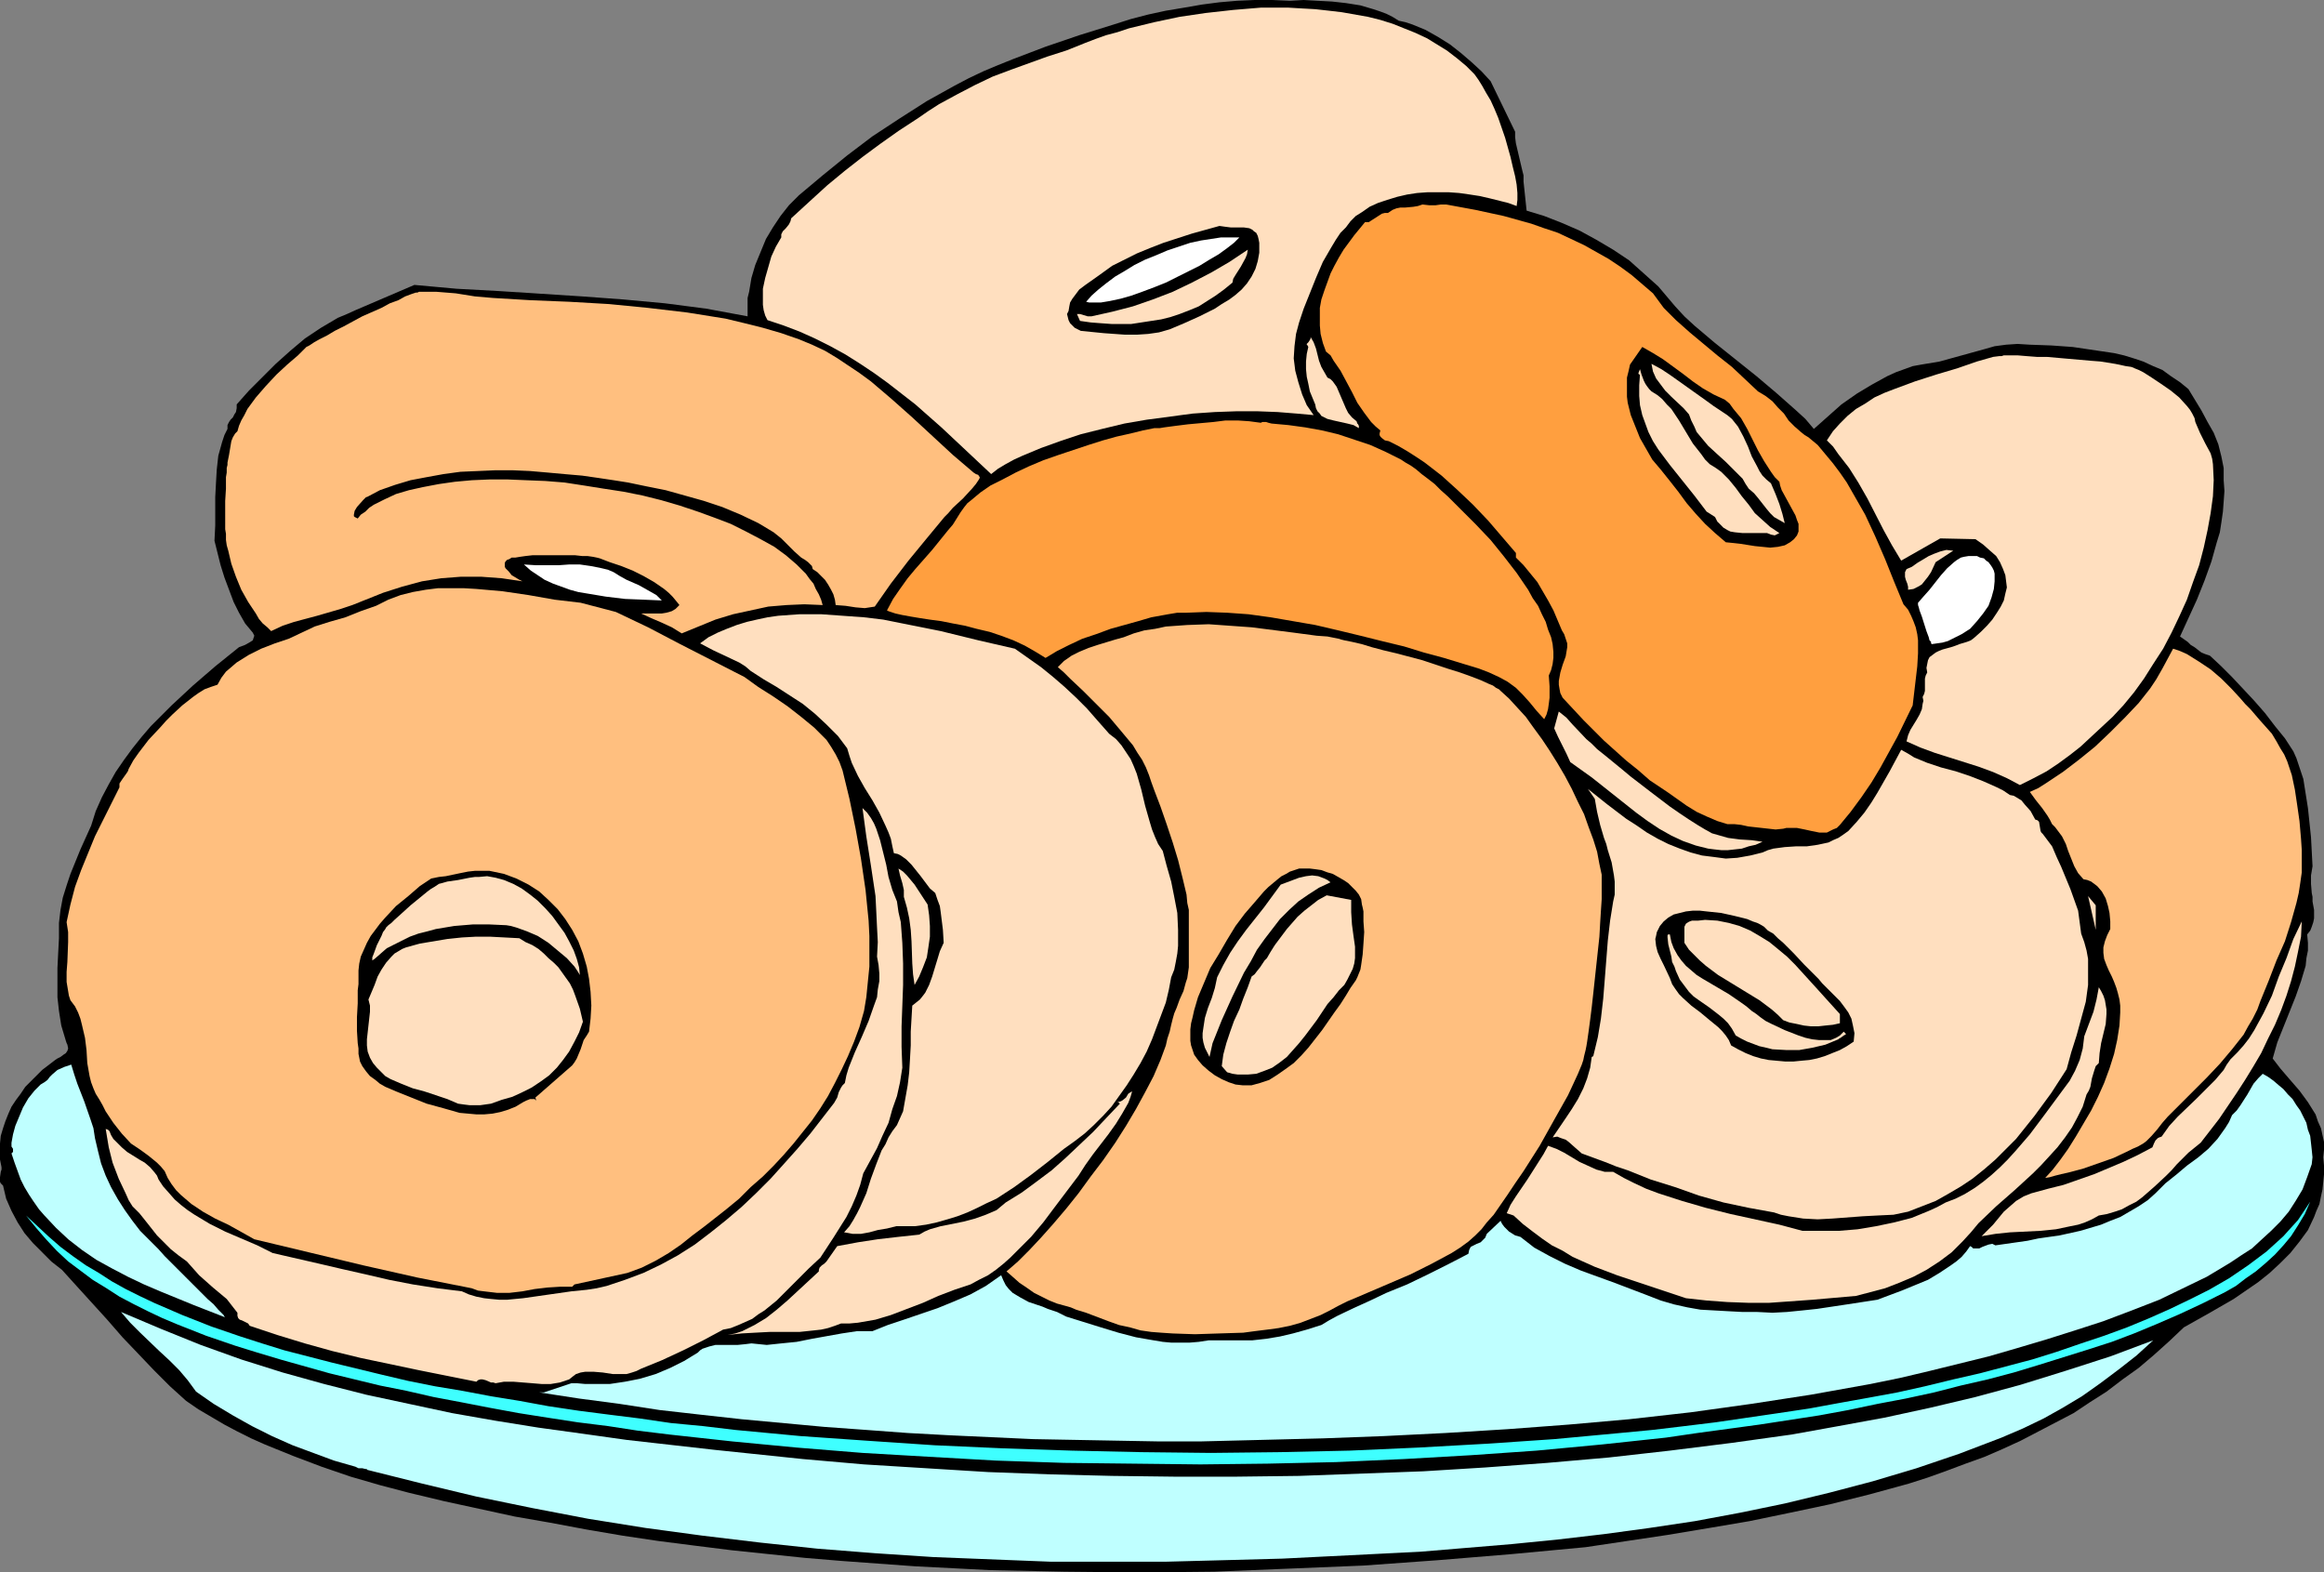
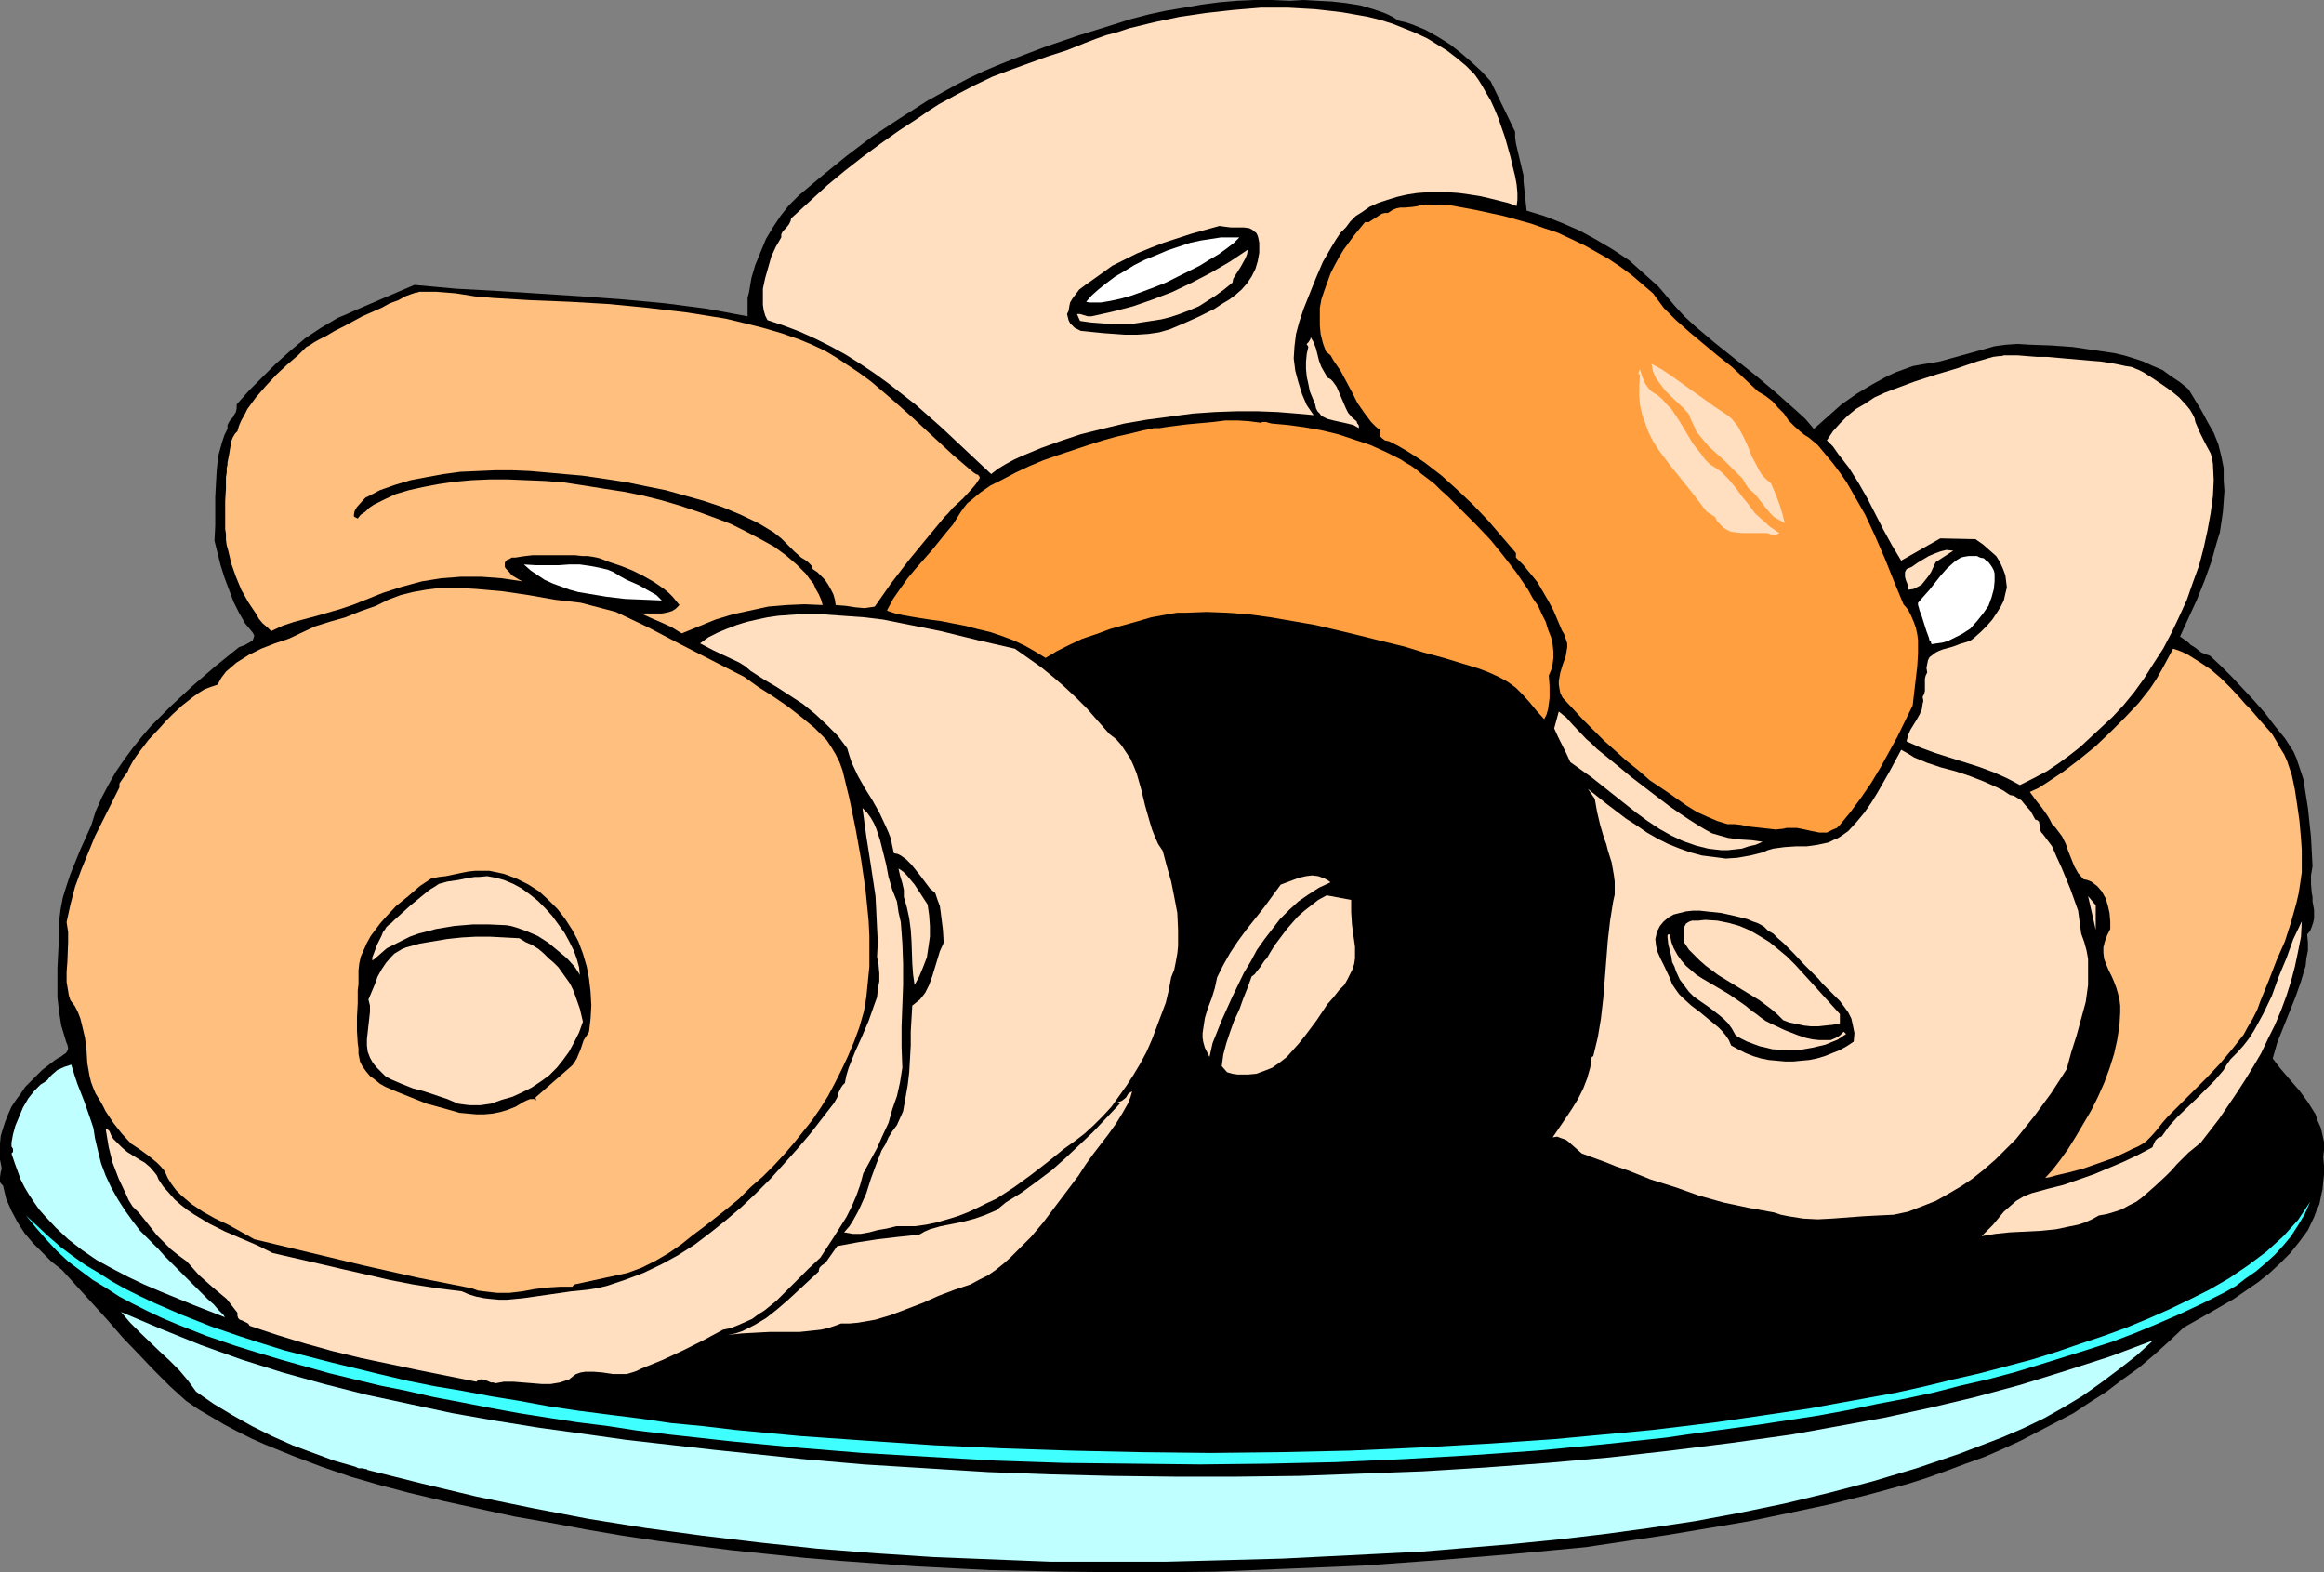
<svg xmlns="http://www.w3.org/2000/svg" xmlns:ns1="http://sodipodi.sourceforge.net/DTD/sodipodi-0.dtd" xmlns:ns2="http://www.inkscape.org/namespaces/inkscape" version="1.0" width="129.724mm" height="87.767mm" id="svg41" ns1:docname="Doughnuts 4.wmf">
  <rect width="100%" height="100%" fill="#808080" stroke="none" />
  <ns1:namedview id="namedview41" pagecolor="#ffffff" bordercolor="#000000" borderopacity="0.25" ns2:showpageshadow="2" ns2:pageopacity="0.0" ns2:pagecheckerboard="0" ns2:deskcolor="#d1d1d1" ns2:document-units="mm" />
  <defs id="defs1">
    <pattern id="WMFhbasepattern" patternUnits="userSpaceOnUse" width="6" height="6" x="0" y="0" />
  </defs>
  <path style="fill:#000000;fill-opacity:1;fill-rule:evenodd;stroke:none" d="m 295.081,4.363 1.454,0.323 1.454,0.485 2.747,1.131 2.586,1.454 2.586,1.616 2.262,1.777 2.262,1.939 2.101,1.939 1.939,2.101 5.171,10.664 v 1.131 l 0.162,1.293 0.646,2.747 0.646,2.747 0.323,1.293 v 1.293 l 0.646,6.14 3.717,1.131 3.717,1.454 3.717,1.616 3.555,1.939 3.555,2.101 3.394,2.262 3.07,2.747 3.07,2.747 1.778,2.101 1.778,2.101 1.939,2.101 2.101,1.939 4.202,3.555 8.888,7.109 4.202,3.555 4.202,3.716 1.939,1.777 1.778,2.101 2.909,-2.585 2.909,-2.585 3.232,-2.262 3.232,-1.939 3.232,-1.777 1.778,-0.808 1.778,-0.646 1.778,-0.646 1.778,-0.323 1.939,-0.323 1.939,-0.323 4.686,-1.293 4.686,-1.293 2.262,-0.646 2.424,-0.323 2.424,-0.162 2.586,0.162 4.525,0.162 4.525,0.323 4.363,0.646 4.363,0.646 2.101,0.485 2.101,0.646 1.939,0.646 2.101,0.969 1.939,0.808 1.778,1.293 1.939,1.293 1.778,1.454 2.747,4.524 1.293,2.424 1.293,2.262 0.97,2.424 0.646,2.585 0.485,2.424 v 1.293 1.293 l 0.162,2.262 -0.162,2.262 -0.162,2.101 -0.323,2.262 -0.323,2.101 -0.646,2.101 -1.131,4.039 -1.454,4.039 -1.616,4.039 -1.778,3.878 -1.778,3.878 1.616,1.131 0.646,0.646 0.808,0.485 1.454,1.131 0.808,0.323 0.97,0.323 2.424,2.262 2.262,2.262 2.424,2.585 2.262,2.424 2.262,2.585 2.101,2.747 2.101,2.585 1.778,2.747 0.646,1.454 0.485,1.454 0.97,2.908 0.485,3.07 0.485,3.07 0.323,3.07 0.323,3.07 0.323,6.14 -0.162,0.969 -0.162,0.969 v 1.777 l 0.162,1.939 0.162,0.808 v 0.969 l 0.323,1.777 v 1.777 l -0.162,0.808 -0.323,0.969 -0.323,0.808 -0.646,0.808 0.162,1.777 v 1.616 l -0.323,1.616 -0.162,1.616 -0.97,3.232 -1.131,3.232 -1.293,3.232 -1.293,3.232 -1.293,3.232 -0.97,3.393 1.616,2.101 1.939,2.262 2.101,2.424 1.778,2.424 0.808,1.293 0.808,1.293 0.485,1.454 0.646,1.454 0.323,1.454 0.323,1.454 v 1.616 l -0.162,1.616 0.162,1.777 v 1.777 l -0.162,1.616 -0.162,1.616 -0.323,1.454 -0.323,1.616 -0.646,1.454 -0.485,1.293 -1.293,2.747 -1.778,2.424 -1.939,2.424 -2.101,2.101 -2.262,2.101 -2.424,1.939 -2.586,1.777 -2.586,1.777 -5.333,3.07 -2.586,1.454 -2.586,1.454 -3.07,2.908 -3.232,2.908 -3.232,2.747 -3.394,2.424 -3.394,2.585 -3.555,2.262 -3.394,2.262 -3.717,1.939 -3.717,1.939 -3.717,1.939 -3.878,1.777 -3.717,1.616 -4.04,1.454 -3.878,1.454 -4.04,1.454 -4.04,1.293 -8.242,2.262 -8.403,2.101 -8.403,1.777 -8.565,1.777 -8.565,1.454 -8.726,1.454 -17.291,2.585 -15.514,1.454 -15.675,1.293 -15.675,1.131 -15.675,0.646 -15.837,0.646 -15.675,0.162 -15.837,-0.162 -15.675,-0.323 -15.837,-0.808 -15.514,-1.131 -7.757,-0.646 -7.757,-0.808 -7.757,-0.808 -7.757,-0.969 -7.595,-0.969 -7.595,-1.131 -7.595,-1.293 -7.757,-1.454 -7.434,-1.293 -7.434,-1.616 -7.434,-1.616 -7.434,-1.777 -6.141,-1.616 -6.141,-1.777 -6.141,-2.101 -5.979,-2.262 -5.979,-2.424 -2.909,-1.293 -2.909,-1.454 -2.747,-1.454 -2.747,-1.616 -2.747,-1.616 -2.586,-1.777 -3.394,-3.07 -3.394,-3.393 -3.232,-3.393 -3.394,-3.555 -3.232,-3.716 -3.232,-3.555 -3.232,-3.555 -3.07,-3.393 -2.262,-1.777 L 8.888,264.18 6.949,262.241 5.171,260.141 3.717,257.878 2.424,255.455 1.293,252.87 0.646,250.123 0.162,249.638 0,249.315 v -0.485 -0.485 l 0.162,-1.131 0.162,-0.485 v -0.485 L 0,244.629 v -1.777 -1.616 l 0.162,-1.616 0.485,-1.616 0.485,-1.454 0.646,-1.616 0.646,-1.454 0.97,-1.454 0.97,-1.293 0.97,-1.454 1.131,-1.131 2.424,-2.424 2.747,-2.101 0.485,-0.323 0.646,-0.323 0.646,-0.485 0.485,-0.323 0.323,-0.485 0.162,-0.485 -0.162,-0.808 -0.162,-0.323 -0.162,-0.485 -0.485,-1.616 -0.485,-1.616 -0.485,-3.07 -0.323,-2.908 v -3.07 -3.07 l 0.162,-3.232 0.162,-3.07 v -3.232 l 0.323,-2.747 0.485,-2.585 0.808,-2.585 0.808,-2.424 2.101,-5.17 2.262,-5.009 0.97,-3.07 1.293,-2.908 1.454,-2.747 1.454,-2.585 1.778,-2.585 1.778,-2.424 1.939,-2.424 1.939,-2.262 2.101,-2.101 2.262,-2.262 4.525,-4.201 4.686,-4.039 5.01,-4.039 1.293,-0.485 1.131,-0.646 0.485,-0.323 0.162,-0.485 0.162,-0.485 -0.323,-0.646 -1.616,-1.939 -1.293,-2.262 -1.131,-2.262 -0.97,-2.585 -0.97,-2.585 -0.808,-2.585 -1.293,-5.17 0.162,-3.232 v -5.978 l 0.162,-3.07 0.162,-2.747 0.323,-2.908 0.808,-2.908 0.485,-1.454 0.646,-1.293 v -0.808 l 0.323,-0.646 0.323,-0.485 0.485,-0.485 0.323,-0.646 0.323,-0.485 0.162,-0.808 v -0.808 l 2.586,-2.908 2.747,-2.747 2.909,-2.908 3.07,-2.747 3.07,-2.585 3.394,-2.262 3.555,-2.101 1.939,-0.808 1.778,-0.808 12.443,-5.332 8.888,0.808 8.888,0.485 17.614,1.131 8.726,0.646 8.726,0.808 8.726,1.131 4.363,0.808 4.363,0.808 v -1.454 -1.293 -1.131 l 0.323,-1.293 0.485,-2.908 0.808,-2.747 1.131,-2.747 1.131,-2.747 1.454,-2.424 1.616,-2.424 1.778,-2.262 2.101,-2.101 5.01,-4.201 5.171,-4.201 5.333,-4.039 5.656,-3.716 5.818,-3.716 5.818,-3.232 3.07,-1.616 3.07,-1.454 3.07,-1.293 3.232,-1.293 6.787,-2.585 7.11,-2.424 7.272,-2.262 3.555,-1.131 3.717,-0.969 3.717,-0.808 3.878,-0.646 3.717,-0.646 3.717,-0.485 L 260.984,0.162 264.7,0 h 3.717 L 272.134,0.162 275.043,0 l 2.909,0.162 3.07,0.162 2.909,0.323 3.07,0.485 2.747,0.808 1.454,0.485 1.293,0.485 1.293,0.646 z" id="path1" />
  <path style="fill:#ffdfbf;fill-opacity:1;fill-rule:evenodd;stroke:none" d="m 319.968,43.464 -1.778,-0.646 -1.939,-0.485 -1.939,-0.485 -2.101,-0.485 -2.101,-0.323 -2.262,-0.323 -2.262,-0.162 h -2.101 -2.262 l -2.262,0.162 -2.101,0.323 -2.101,0.485 -2.101,0.646 -1.939,0.646 -1.778,0.808 -1.616,1.131 -1.293,0.808 -1.131,1.131 -0.97,1.293 -1.131,1.131 -0.97,1.454 -0.97,1.616 -1.778,3.07 -1.454,3.393 -1.293,3.232 -1.293,3.232 -0.485,1.454 -0.485,1.454 -0.646,2.424 -0.323,2.585 -0.162,2.585 0.323,2.585 0.646,2.424 0.808,2.585 0.97,2.262 1.454,2.101 -1.778,-0.162 -1.778,-0.162 -4.04,-0.323 -4.202,-0.162 h -4.525 l -4.525,0.162 -4.686,0.323 -4.848,0.646 -4.848,0.646 -4.686,0.808 -4.686,1.131 -4.525,1.131 -4.363,1.454 -4.04,1.454 -3.878,1.616 -1.778,0.808 -1.778,0.969 -1.616,0.969 -1.454,1.131 -5.333,-5.009 -5.171,-4.847 -5.494,-4.847 -2.909,-2.262 -2.909,-2.262 -2.909,-2.101 -2.909,-1.939 -3.07,-1.939 -3.232,-1.777 -3.232,-1.616 -3.232,-1.454 -3.394,-1.293 -3.394,-1.131 -0.485,-0.969 -0.323,-1.131 -0.162,-1.131 v -1.131 -2.262 l 0.485,-2.262 0.646,-2.262 0.646,-2.262 0.97,-2.101 1.131,-1.939 v -0.646 l 0.323,-0.646 0.646,-0.646 0.646,-0.808 0.323,-0.646 0.162,-0.646 1.939,-1.777 1.939,-1.777 3.717,-3.393 3.717,-3.07 3.717,-2.908 3.717,-2.747 3.878,-2.747 4.202,-2.747 2.101,-1.454 2.262,-1.454 3.878,-2.101 3.717,-1.939 3.717,-1.777 3.878,-1.454 7.595,-2.747 4.04,-1.293 4.04,-1.616 2.101,-0.808 2.262,-0.808 2.424,-0.646 2.424,-0.808 5.333,-1.293 5.333,-1.131 5.494,-0.808 5.818,-0.646 5.818,-0.485 h 5.818 l 2.747,0.162 2.909,0.162 2.909,0.323 2.747,0.323 2.747,0.485 2.747,0.485 2.586,0.646 2.586,0.808 2.424,0.969 2.424,0.969 2.424,1.131 2.101,1.293 2.101,1.293 2.101,1.616 1.939,1.616 1.778,1.777 0.808,1.131 0.808,1.293 0.808,1.454 0.97,1.616 0.808,1.777 0.808,1.939 1.454,4.201 1.131,4.039 0.485,2.101 0.485,1.939 0.323,1.777 0.162,1.777 v 1.454 z" id="path2" />
  <path style="fill:#ff9f3f;fill-opacity:1;fill-rule:evenodd;stroke:none" d="m 305.1,43.141 6.141,1.131 5.979,1.293 2.909,0.808 2.909,0.808 2.747,0.969 2.909,0.969 2.747,1.293 2.747,1.293 2.586,1.454 2.586,1.454 2.424,1.616 2.424,1.777 2.262,1.939 2.262,1.939 2.262,3.07 2.586,2.585 2.909,2.585 2.909,2.424 2.909,2.424 3.07,2.424 2.747,2.585 2.747,2.585 0.808,0.485 0.808,0.485 1.454,1.131 1.131,1.293 1.293,1.293 0.97,1.454 1.293,1.293 1.293,1.131 0.808,0.646 0.808,0.485 1.939,1.616 1.616,1.939 1.616,1.939 1.454,1.939 1.454,2.101 1.293,2.262 2.586,4.524 2.101,4.524 2.101,4.847 1.939,4.847 1.939,4.686 0.97,1.131 0.646,1.293 0.485,1.131 0.485,1.293 0.323,1.454 0.162,1.293 v 2.747 l -0.162,2.747 -0.646,5.494 -0.323,2.747 -3.232,6.625 -3.555,6.463 -1.939,3.232 -2.101,3.07 -2.262,3.07 -2.262,2.747 -0.646,0.646 -0.808,0.323 -0.646,0.323 -0.646,0.323 h -1.616 l -1.616,-0.323 -1.454,-0.323 -1.616,-0.323 h -1.454 -0.808 l -0.646,0.162 -1.616,0.162 -1.454,-0.162 -2.909,-0.323 -1.454,-0.162 -1.454,-0.323 -1.454,-0.162 h -1.454 l -2.101,-0.646 -2.262,-0.969 -2.101,-0.969 -2.101,-1.293 -3.878,-2.747 -3.878,-2.585 -2.586,-2.262 -2.424,-1.939 -4.686,-4.201 -4.363,-4.363 -2.101,-2.262 -2.262,-2.424 -0.485,-0.969 -0.162,-0.808 -0.162,-0.969 v -0.808 l 0.323,-1.777 0.485,-1.616 0.646,-1.777 0.323,-1.939 v -0.808 l -0.323,-0.969 -0.323,-0.969 -0.485,-0.808 -1.778,-4.201 -1.131,-2.101 -1.131,-1.939 -1.131,-1.939 -1.454,-1.777 -1.454,-1.777 -1.616,-1.616 v -0.969 l -2.909,-3.393 -2.909,-3.393 -3.232,-3.393 -3.232,-3.07 -3.394,-3.07 -3.555,-2.747 -1.939,-1.293 -1.778,-1.131 -1.939,-1.131 -1.939,-0.969 -0.808,-0.162 -0.646,-0.485 -0.323,-0.323 -0.162,-0.323 v -0.323 l 0.162,-0.646 -0.97,-0.808 -0.97,-0.969 -1.454,-1.939 -1.454,-2.101 -1.131,-2.262 -2.424,-4.524 -1.454,-2.101 -0.646,-1.131 -0.97,-0.808 -0.646,-1.777 -0.485,-1.939 -0.162,-1.777 v -1.939 -1.777 l 0.323,-1.777 0.646,-1.939 0.646,-1.777 0.646,-1.777 0.808,-1.616 0.97,-1.777 0.97,-1.616 2.262,-3.07 2.262,-2.747 h 0.808 l 0.485,-0.323 2.262,-1.454 0.646,-0.162 h 0.646 l 0.97,-0.646 0.808,-0.323 0.808,-0.162 h 0.97 l 1.778,-0.162 0.97,-0.162 0.97,-0.323 1.454,0.162 h 1.293 l 1.131,-0.162 z" id="path3" />
  <path style="fill:#000000;fill-opacity:1;fill-rule:evenodd;stroke:none" d="m 265.67,51.22 v 2.101 l -0.323,1.777 -0.485,1.616 -0.808,1.616 -0.97,1.454 -1.131,1.293 -1.293,1.131 -1.293,0.969 -1.616,0.969 -1.454,0.969 -3.232,1.616 -3.232,1.454 -3.07,1.293 -2.262,0.646 -2.262,0.323 -2.424,0.162 h -2.424 l -2.262,-0.162 -2.262,-0.162 -4.848,-0.485 -0.646,-0.323 -0.646,-0.323 -0.485,-0.485 -0.485,-0.485 -0.323,-0.646 -0.162,-0.646 -0.162,-0.646 0.323,-0.646 0.162,-0.969 0.162,-0.808 0.485,-0.808 0.485,-0.646 0.97,-1.293 1.293,-0.969 2.747,-1.939 2.909,-2.101 2.586,-1.293 2.586,-1.293 2.747,-1.131 2.909,-1.131 5.979,-1.939 5.818,-1.616 1.131,0.162 1.293,0.162 h 1.454 1.293 l 1.131,0.162 0.646,0.323 0.323,0.323 0.485,0.323 0.323,0.646 0.162,0.646 z" id="path4" />
  <path style="fill:#ffffff;fill-opacity:1;fill-rule:evenodd;stroke:none" d="m 261.469,50.089 -1.131,1.131 -1.454,1.131 -1.778,1.293 -1.939,1.131 -2.101,1.293 -2.262,1.131 -4.848,2.424 -2.424,0.969 -2.586,0.969 -2.262,0.808 -2.262,0.646 -2.262,0.485 -1.939,0.323 h -1.616 -0.808 l -0.646,-0.162 1.131,-1.293 1.454,-1.293 1.616,-1.293 1.939,-1.454 1.939,-1.131 2.101,-1.293 2.262,-1.131 2.424,-0.969 2.262,-0.969 2.424,-0.808 2.424,-0.808 2.262,-0.485 2.101,-0.323 2.101,-0.323 h 1.939 z" id="path5" />
  <path style="fill:#ffbf7f;fill-opacity:1;fill-rule:evenodd;stroke:none" d="m 184.547,127.97 -2.101,0.323 -1.939,-0.162 -2.101,-0.323 -2.101,-0.162 -0.162,-1.131 -0.323,-1.131 -0.485,-0.969 -0.646,-1.131 -0.646,-0.969 -0.808,-0.808 -0.808,-0.808 -0.97,-0.646 -0.162,-0.646 -0.323,-0.323 -0.485,-0.485 -0.646,-0.485 -0.808,-0.485 -1.454,-1.293 -2.747,-2.747 -1.616,-1.293 -1.616,-0.969 -1.616,-0.969 -3.717,-1.777 -3.878,-1.616 -3.878,-1.293 -4.04,-1.131 -4.04,-1.131 -4.04,-0.808 -3.878,-0.808 -3.07,-0.485 -3.232,-0.485 -3.394,-0.485 -3.717,-0.323 -3.555,-0.323 -3.717,-0.323 -3.717,-0.162 h -3.555 l -3.717,0.162 -3.717,0.162 -3.555,0.485 -3.555,0.646 -3.394,0.646 -3.232,0.969 -3.232,1.131 -2.747,1.454 h -0.162 l -0.162,0.162 -0.485,0.485 -1.293,1.454 -0.485,0.808 -0.162,0.808 v 0.323 l 0.162,0.162 0.323,0.162 0.323,0.162 0.646,-0.808 0.97,-0.646 0.808,-0.808 0.97,-0.646 2.262,-1.131 2.424,-1.131 2.747,-0.808 2.909,-0.646 3.394,-0.646 3.394,-0.485 3.555,-0.323 3.717,-0.162 h 3.878 l 3.878,0.162 4.04,0.162 4.04,0.323 4.202,0.646 4.04,0.646 4.202,0.646 4.04,0.808 3.878,0.969 3.878,1.131 3.878,1.293 3.555,1.293 3.394,1.293 3.232,1.616 3.07,1.616 2.909,1.616 2.424,1.777 2.262,1.939 1.939,1.939 0.808,1.131 0.808,0.969 0.485,1.131 0.646,1.131 0.485,1.131 0.323,1.131 -3.878,-0.162 -3.717,0.162 -3.878,0.323 -3.717,0.808 -3.717,0.808 -3.717,1.131 -3.555,1.454 -3.555,1.454 -2.101,-1.293 -2.101,-0.969 -2.262,-0.969 -2.101,-0.969 h 4.363 l 0.97,-0.162 1.131,-0.323 0.808,-0.485 0.808,-0.808 -0.646,-0.808 -0.808,-0.969 -0.808,-0.808 -0.97,-0.808 -2.101,-1.454 -2.262,-1.293 -2.262,-1.131 -2.424,-0.969 -2.424,-0.808 -2.101,-0.808 -0.646,-0.162 -0.808,-0.162 -1.131,-0.162 h -1.131 l -1.454,-0.162 h -1.454 -3.07 -3.07 -1.454 l -1.454,0.162 -1.131,0.162 -0.97,0.162 h -0.808 l -0.485,0.323 -0.485,0.162 -0.323,0.323 -0.162,0.323 v 0.323 0.485 l 0.162,0.323 0.646,0.646 0.646,0.808 0.808,0.485 0.808,0.485 0.646,0.323 -4.363,-0.646 -4.363,-0.323 h -4.202 l -4.202,0.323 -4.04,0.646 -4.202,1.131 -4.04,1.293 -4.04,1.616 -2.424,0.969 -2.424,0.808 -5.01,1.454 -4.848,1.293 -2.424,0.808 -2.424,1.131 -0.808,-0.808 -0.97,-0.808 -0.808,-0.969 -0.646,-1.131 -1.616,-2.424 -1.454,-2.585 -1.131,-2.747 -0.97,-2.747 -0.646,-2.747 -0.323,-1.131 -0.162,-1.131 v -0.485 -0.808 l -0.162,-0.969 V 105.672 l 0.162,-2.585 v -2.424 l 0.162,-0.969 v -0.969 l 0.162,-0.646 v -0.485 l 0.162,-0.808 0.162,-0.808 0.323,-1.939 0.162,-0.969 0.323,-0.808 0.485,-0.808 0.485,-0.485 0.323,-1.131 0.485,-1.131 0.646,-1.131 0.646,-1.293 1.778,-2.424 2.101,-2.424 2.262,-2.424 2.262,-2.101 2.262,-1.939 0.97,-0.969 0.808,-0.808 0.323,-0.162 0.323,-0.162 0.485,-0.323 0.485,-0.323 1.131,-0.646 1.616,-0.808 1.616,-0.969 1.939,-0.969 3.878,-2.101 4.04,-1.777 1.778,-0.969 1.778,-0.646 1.454,-0.808 1.293,-0.485 0.485,-0.162 0.485,-0.162 H 88.072 l 0.323,-0.162 h 1.778 1.939 l 4.04,0.323 4.04,0.646 1.939,0.162 1.778,0.162 8.08,0.485 8.08,0.323 8.403,0.485 8.242,0.808 8.242,0.969 4.04,0.646 4.04,0.646 4.04,0.969 3.878,0.969 3.878,1.131 3.717,1.293 2.747,1.131 2.747,1.293 2.424,1.454 2.424,1.616 2.424,1.616 2.424,1.777 4.363,3.716 4.363,3.878 8.565,7.917 4.363,3.716 0.485,0.323 0.485,0.162 0.323,0.485 v 0.162 l -0.162,0.323 -0.646,0.969 -0.808,0.969 -1.939,2.101 -2.101,1.939 -0.97,1.131 -0.808,0.808 -3.878,4.686 -3.717,4.524 -3.717,4.847 z" id="path6" />
  <path style="fill:#ffdfbf;fill-opacity:1;fill-rule:evenodd;stroke:none" d="m 263.246,52.674 -0.162,0.969 -0.323,0.808 -0.97,1.777 -1.131,1.777 -0.485,0.808 -0.162,0.808 -1.778,1.454 -1.778,1.293 -1.778,1.131 -1.778,1.131 -1.939,0.808 -2.101,0.808 -1.939,0.646 -1.939,0.485 -2.101,0.323 -2.101,0.323 -2.101,0.323 h -2.101 -2.101 l -2.262,-0.162 -2.101,-0.162 -2.262,-0.323 -0.646,-1.454 h 0.323 0.323 l 1.616,0.485 h 0.323 0.485 l 4.363,-0.969 4.363,-1.131 4.202,-1.454 4.202,-1.616 4.04,-1.939 4.04,-2.101 3.878,-2.262 z" id="path7" />
  <path style="fill:#ffdfbf;fill-opacity:1;fill-rule:evenodd;stroke:none" d="m 281.184,80.466 0.808,1.131 0.485,1.131 0.97,2.262 0.485,1.131 0.485,0.969 0.808,0.969 0.97,0.808 0.162,0.485 0.162,0.162 0.162,0.323 v 0.485 l -1.131,-0.646 -1.293,-0.323 -1.454,-0.323 -1.454,-0.323 -1.293,-0.323 -1.293,-0.646 -0.323,-0.485 -0.485,-0.485 -0.323,-0.646 -0.162,-0.808 -1.131,-2.747 -0.323,-1.616 -0.323,-1.454 -0.162,-1.616 v -1.616 l 0.162,-1.616 0.323,-1.454 -0.162,-0.323 -0.162,-0.162 v -0.162 l 0.323,-0.323 0.323,-0.485 0.162,-0.323 v -0.323 l 0.646,1.131 0.485,1.293 0.323,1.293 0.323,1.293 0.485,1.293 0.646,1.131 0.646,1.131 0.646,0.323 z" id="path8" />
-   <path style="fill:#000000;fill-opacity:1;fill-rule:evenodd;stroke:none" d="m 363.923,84.344 0.97,0.808 0.808,1.131 1.616,1.939 1.293,2.262 1.131,2.262 1.131,2.262 1.293,2.262 1.454,2.262 0.808,1.131 0.97,0.969 0.162,0.808 0.323,0.969 0.97,1.777 0.97,1.777 0.97,1.777 0.323,0.969 0.323,0.808 v 0.808 0.808 l -0.323,0.808 -0.646,0.808 -0.808,0.646 -1.131,0.646 -1.454,0.323 -1.616,0.162 -1.616,-0.162 -1.616,-0.162 -3.07,-0.485 -1.454,-0.162 -1.616,-0.162 -2.262,-1.939 -2.101,-1.939 -1.939,-2.101 -1.939,-2.262 -1.778,-2.424 -1.778,-2.262 -1.939,-2.424 -1.778,-2.101 -1.293,-2.262 -1.293,-2.262 -0.97,-2.424 -0.97,-2.424 -0.646,-2.585 -0.162,-1.293 V 82.405 81.112 79.658 l 0.323,-1.293 0.323,-1.454 2.586,-3.716 2.262,1.293 2.101,1.293 4.202,3.07 2.101,1.616 2.101,1.454 2.262,1.293 z" id="path9" />
  <path style="fill:#ffdfbf;fill-opacity:1;fill-rule:evenodd;stroke:none" d="m 363.438,86.929 0.97,0.646 0.97,0.808 0.646,0.808 0.646,0.808 1.131,2.101 0.97,2.101 0.808,2.101 1.131,2.101 0.485,0.969 0.646,0.969 0.808,0.808 0.97,0.808 0.97,2.262 0.808,2.101 0.646,2.101 0.485,1.939 -1.131,-0.646 -1.131,-0.646 -0.808,-0.808 -0.808,-0.969 -1.778,-2.262 -0.808,-0.969 -1.131,-0.969 -0.646,-0.969 -0.646,-1.131 -1.778,-1.777 -1.778,-1.777 -1.778,-1.616 -1.939,-1.777 -1.616,-1.939 -0.808,-0.969 -0.485,-1.131 -0.646,-1.293 -0.485,-1.293 -1.131,-1.293 -2.586,-2.424 -1.293,-1.293 -0.97,-1.293 -0.97,-1.293 -0.646,-1.454 -0.162,-0.808 -0.162,-0.808 2.101,1.131 1.939,1.293 7.272,5.17 1.778,1.293 z" id="path10" />
  <path style="fill:#ffdfbf;fill-opacity:1;fill-rule:evenodd;stroke:none" d="m 348.409,82.566 1.293,0.808 0.97,0.808 0.97,1.131 0.97,0.969 1.616,2.424 1.454,2.424 1.454,2.424 1.778,2.262 0.808,1.131 0.97,0.969 1.293,0.808 1.131,0.808 1.616,1.616 1.454,1.777 1.293,1.777 1.454,1.777 1.293,1.777 1.616,1.454 1.616,1.454 1.939,1.293 -0.97,0.485 -0.808,-0.162 -0.808,-0.323 h -1.616 -1.939 -1.616 l -1.616,-0.162 -0.97,-0.162 -0.646,-0.323 -0.808,-0.485 -0.646,-0.646 -0.646,-0.646 -0.485,-0.969 -1.778,-1.131 -2.586,-3.393 -5.171,-6.463 -2.424,-3.232 -1.131,-1.777 -0.97,-1.939 -0.646,-1.777 -0.646,-1.777 -0.485,-2.101 -0.162,-1.939 v -2.262 l 0.162,-2.262 h -0.162 l -0.162,-0.162 V 78.688 l 0.323,-0.808 0.323,1.131 0.485,1.293 0.323,0.646 0.323,0.485 0.485,0.646 z" id="path11" />
  <path style="fill:#ffdfbf;fill-opacity:1;fill-rule:evenodd;stroke:none" d="m 426.139,165.617 -2.747,-1.454 -2.909,-1.293 -3.07,-1.131 -6.141,-1.939 -3.07,-0.969 -3.07,-1.131 -2.909,-1.293 0.323,-1.293 0.485,-1.131 1.293,-2.101 0.646,-1.131 0.485,-1.131 0.162,-1.131 0.162,-0.646 -0.162,-0.808 0.323,-0.646 0.162,-0.646 v -2.585 l 0.162,-0.646 0.323,-0.646 -0.162,-0.969 0.162,-0.808 0.162,-0.808 0.323,-0.646 0.646,-0.485 0.646,-0.485 0.646,-0.323 0.808,-0.323 1.778,-0.485 0.97,-0.323 0.808,-0.323 1.616,-0.485 0.808,-0.323 0.646,-0.485 1.454,-1.293 1.293,-1.293 1.131,-1.293 0.97,-1.454 0.808,-1.293 0.646,-1.293 0.323,-1.454 0.323,-1.293 -0.162,-1.293 -0.162,-1.293 -0.485,-1.293 -0.646,-1.454 -0.808,-1.293 -1.293,-1.131 -1.454,-1.293 -1.616,-1.131 -7.434,-0.162 -8.242,4.686 -1.939,-3.232 -1.778,-3.232 -3.394,-6.625 -1.939,-3.393 -1.939,-3.07 -2.262,-2.908 -1.131,-1.616 -1.293,-1.293 1.293,-1.939 1.454,-1.616 1.616,-1.616 1.778,-1.454 1.939,-1.131 1.939,-1.293 2.101,-0.969 2.101,-0.808 4.363,-1.616 4.525,-1.454 4.363,-1.293 4.202,-1.454 2.262,-0.646 1.131,-0.323 1.293,-0.162 h 0.485 l 0.485,-0.162 h 2.909 l 1.939,0.162 2.101,0.162 h 2.101 l 9.211,0.808 2.101,0.162 2.101,0.323 1.778,0.323 1.454,0.323 1.131,0.162 0.485,0.162 0.323,0.162 0.808,0.323 0.97,0.485 1.778,1.131 1.939,1.293 2.101,1.454 1.778,1.454 1.616,1.777 0.646,0.808 0.485,0.808 0.485,0.969 0.162,0.808 0.485,1.131 0.485,1.131 1.131,2.262 1.131,2.101 0.323,1.131 0.162,1.131 0.162,3.393 -0.162,3.393 -0.485,3.555 -0.646,3.555 -0.808,3.716 -0.97,3.716 -1.293,3.555 -1.293,3.716 -1.616,3.555 -1.616,3.393 -1.778,3.393 -2.101,3.232 -1.939,3.07 -2.101,2.908 -2.262,2.747 -2.262,2.424 -2.262,2.101 -2.262,2.101 -2.262,2.101 -2.262,1.777 -2.424,1.777 -2.424,1.616 -2.747,1.454 z" id="path12" />
  <path style="fill:#ff9f3f;fill-opacity:1;fill-rule:evenodd;stroke:none" d="m 265.993,89.191 0.323,-0.162 h 0.323 0.485 l 0.485,0.162 0.646,0.162 3.555,0.323 3.555,0.485 3.555,0.646 3.394,0.808 3.394,1.131 3.394,1.131 3.232,1.454 3.232,1.616 0.97,0.646 1.131,0.646 1.131,0.808 1.131,0.969 1.293,0.969 1.454,1.131 1.293,1.293 1.454,1.293 2.909,2.908 3.07,3.07 3.07,3.232 2.747,3.393 2.747,3.555 2.424,3.555 0.97,1.777 1.131,1.616 0.808,1.777 0.808,1.616 0.485,1.616 0.646,1.616 0.323,1.454 0.162,1.616 v 1.293 l -0.162,1.293 -0.323,1.293 -0.485,1.131 0.162,2.262 v 2.424 l -0.162,1.293 -0.162,1.131 -0.323,1.131 -0.485,0.969 -1.616,-1.777 -1.454,-1.777 -1.454,-1.616 -1.454,-1.454 -1.778,-1.293 -1.778,-0.969 -2.101,-0.969 -2.101,-0.808 -3.717,-1.131 -3.717,-1.131 -4.202,-1.131 -4.202,-1.293 -4.686,-1.131 -4.525,-1.131 -4.686,-1.131 -4.848,-1.131 -4.686,-0.808 -4.686,-0.808 -4.686,-0.646 -4.525,-0.323 -4.363,-0.162 -4.202,0.162 h -1.939 l -1.939,0.323 -1.778,0.323 -1.778,0.323 -2.747,0.808 -2.909,0.808 -2.909,0.808 -3.07,1.131 -2.909,0.969 -2.747,1.293 -2.586,1.293 -2.424,1.454 -2.101,-1.293 -2.262,-1.293 -2.424,-1.131 -2.586,-0.969 -2.424,-0.808 -2.747,-0.646 -2.424,-0.646 -2.586,-0.485 -2.424,-0.485 -2.424,-0.323 -2.101,-0.323 -1.939,-0.323 -1.778,-0.323 -1.454,-0.323 -0.97,-0.323 -0.485,-0.162 -0.323,-0.162 1.293,-2.424 1.454,-2.101 1.616,-2.262 1.616,-1.939 3.555,-4.039 3.394,-4.201 0.97,-1.131 0.808,-1.293 0.808,-1.293 0.808,-1.131 0.646,-0.808 0.808,-0.646 1.939,-1.616 2.101,-1.454 2.586,-1.293 2.747,-1.454 2.747,-1.293 3.07,-1.293 3.232,-1.131 6.302,-2.101 3.07,-0.969 2.909,-0.808 2.909,-0.646 2.586,-0.646 2.424,-0.485 h 1.131 l 0.97,-0.162 2.424,-0.323 2.586,-0.323 5.333,-0.485 2.586,-0.323 h 2.586 l 2.424,0.162 z" id="path13" />
  <path style="fill:#ffffff;fill-opacity:1;fill-rule:evenodd;stroke:none" d="m 129.441,120.699 1.293,0.808 1.454,0.808 2.586,1.131 2.586,1.454 1.131,0.646 1.131,1.131 -3.717,-0.162 -4.04,-0.162 -4.04,-0.485 -3.878,-0.646 -1.939,-0.323 -1.778,-0.485 -1.778,-0.646 -1.778,-0.646 -1.778,-0.808 -1.454,-0.969 -1.454,-0.969 -1.454,-1.293 2.586,0.162 h 2.262 2.424 l 2.262,-0.162 h 2.262 l 2.262,0.323 2.424,0.485 1.293,0.323 z" id="path14" />
  <path style="fill:#ffbf7f;fill-opacity:1;fill-rule:evenodd;stroke:none" d="m 129.926,129.101 6.787,3.232 6.787,3.555 13.574,6.948 2.909,2.101 3.07,1.939 3.07,2.101 2.909,2.262 2.747,2.262 1.293,1.293 1.293,1.293 0.97,1.454 0.97,1.616 0.808,1.616 0.646,1.777 1.454,5.978 1.293,6.302 1.131,6.302 0.97,6.625 0.646,6.463 0.162,3.232 v 3.232 3.232 l -0.323,3.232 -0.323,3.232 -0.485,2.908 -0.97,3.393 -1.131,3.07 -1.293,3.07 -1.293,2.747 -1.454,2.908 -1.454,2.747 -1.616,2.585 -1.778,2.585 -1.939,2.424 -1.939,2.424 -2.101,2.424 -2.101,2.262 -2.262,2.262 -2.586,2.262 -2.424,2.424 -2.747,2.262 -2.262,1.777 -2.262,1.777 -2.586,1.939 -2.424,1.939 -2.586,1.777 -2.747,1.616 -2.909,1.454 -3.07,1.131 -11.15,2.424 -0.485,0.485 h -2.586 l -2.586,0.162 -2.747,0.323 -2.586,0.485 -2.747,0.323 h -2.586 l -2.747,-0.323 -1.293,-0.162 -1.293,-0.485 -11.474,-2.262 -11.474,-2.585 -11.474,-2.747 -11.474,-2.747 -2.586,-1.454 -2.909,-1.616 -2.747,-1.293 -2.586,-1.454 -2.424,-1.616 -1.131,-0.969 -1.131,-0.969 -0.97,-0.969 -0.97,-1.293 -0.808,-1.293 -0.646,-1.454 -0.808,-0.969 -0.808,-0.808 -1.778,-1.454 -1.778,-1.293 -1.939,-1.293 -1.939,-2.101 -1.778,-2.262 -1.616,-2.424 -0.646,-1.293 -0.646,-1.131 -0.808,-1.293 -0.485,-1.131 -0.485,-1.293 -0.323,-1.293 -0.485,-2.747 -0.162,-2.747 -0.323,-2.585 -0.646,-2.747 -0.323,-1.293 -0.485,-1.293 -0.646,-1.293 -0.97,-1.293 -0.323,-0.969 -0.162,-0.969 -0.323,-1.939 v -2.101 l 0.162,-2.101 0.162,-4.201 v -2.101 l -0.323,-2.101 0.808,-3.716 0.97,-3.716 1.293,-3.555 1.454,-3.555 1.454,-3.555 1.778,-3.555 3.394,-6.786 v -0.323 -0.485 l 0.323,-0.485 0.323,-0.485 0.808,-1.131 0.323,-0.485 0.162,-0.485 0.97,-1.777 1.131,-1.616 2.101,-2.747 2.424,-2.585 1.293,-1.454 1.293,-1.293 2.101,-1.939 2.262,-1.777 1.131,-0.808 1.293,-0.808 1.293,-0.485 1.454,-0.485 0.808,-1.454 0.97,-1.293 1.131,-0.969 1.131,-0.969 1.293,-0.808 1.293,-0.808 2.586,-1.293 2.909,-1.131 1.454,-0.485 1.454,-0.485 2.747,-1.293 2.747,-1.293 3.07,-0.969 3.394,-0.969 3.232,-1.293 3.232,-1.131 2.586,-1.293 2.586,-0.969 2.586,-0.646 2.747,-0.485 2.586,-0.323 h 2.747 2.586 l 2.747,0.162 5.494,0.485 5.494,0.808 5.494,0.969 5.494,0.646 z" id="path15" />
  <path style="fill:#ffdfbf;fill-opacity:1;fill-rule:evenodd;stroke:none" d="m 408.363,118.598 -0.97,2.101 -0.646,0.969 -0.646,0.808 -0.646,0.808 -0.808,0.485 -0.97,0.485 -1.131,0.162 v -0.646 l -0.162,-0.646 -0.323,-0.808 -0.162,-0.646 v -0.485 -0.485 l 0.323,-0.646 1.131,-0.485 1.131,-0.808 2.424,-1.454 1.131,-0.485 1.293,-0.485 1.293,-0.323 1.454,0.162 z" id="path16" />
  <path style="fill:#ffdfbf;fill-opacity:1;fill-rule:evenodd;stroke:none" d="m 214.12,136.857 2.747,1.939 2.747,1.939 2.586,2.101 2.424,2.101 2.424,2.262 2.262,2.262 2.262,2.585 2.424,2.747 1.454,1.131 1.131,1.293 0.97,1.454 0.97,1.454 0.646,1.454 0.646,1.616 0.97,3.393 0.808,3.393 0.97,3.393 0.485,1.616 0.646,1.616 0.646,1.454 0.97,1.454 0.808,3.07 0.97,3.393 0.646,3.232 0.646,3.393 0.162,3.555 v 3.393 l -0.162,1.616 -0.323,1.777 -0.323,1.616 -0.646,1.616 -0.485,2.585 -0.646,2.747 -0.97,2.585 -0.97,2.585 -0.97,2.585 -1.131,2.585 -1.293,2.424 -1.454,2.424 -1.454,2.262 -1.616,2.262 -1.616,2.262 -1.778,1.939 -1.939,1.939 -1.939,1.777 -2.101,1.616 -2.262,1.616 -3.394,2.747 -3.555,2.747 -3.555,2.585 -3.717,2.424 -2.101,0.969 -1.939,0.969 -2.101,0.969 -2.101,0.808 -2.101,0.646 -2.262,0.646 -2.262,0.485 -2.424,0.323 h -1.939 -1.939 l -1.939,0.485 -1.939,0.323 -1.778,0.485 -1.778,0.323 h -1.778 l -0.808,-0.162 -0.97,-0.162 1.131,-1.293 0.808,-1.293 0.808,-1.454 0.646,-1.293 1.293,-2.908 0.97,-3.07 1.131,-3.07 1.131,-2.908 0.808,-1.293 0.646,-1.454 0.808,-1.293 0.97,-1.293 1.293,-2.908 0.485,-2.747 0.485,-2.747 0.323,-2.747 0.162,-2.747 0.162,-2.908 v -2.908 l 0.323,-5.494 0.808,-0.646 0.808,-0.646 0.646,-0.808 0.485,-0.646 0.808,-1.616 0.646,-1.777 1.131,-3.716 0.485,-1.616 0.808,-1.777 -0.162,-2.747 -0.323,-2.585 -0.162,-1.293 -0.162,-1.131 -0.485,-1.293 -0.485,-1.454 -1.131,-0.969 -1.939,-2.585 -1.939,-2.424 -1.131,-1.131 -1.131,-0.808 -0.646,-0.323 -0.808,-0.162 -0.323,-1.454 -0.323,-1.616 -0.485,-1.293 -0.646,-1.454 -1.293,-2.747 -1.454,-2.585 -1.616,-2.585 -1.454,-2.585 -1.293,-2.747 -0.485,-1.454 -0.485,-1.616 -0.97,-1.293 -0.97,-1.293 -2.424,-2.424 -2.424,-2.262 -2.586,-2.101 -2.747,-1.777 -2.747,-1.777 -2.747,-1.616 -2.747,-1.777 -1.131,-0.969 -1.293,-0.808 -2.747,-1.293 -2.747,-1.293 -2.747,-1.454 1.778,-1.293 1.939,-0.969 1.939,-0.808 2.101,-0.808 2.101,-0.646 2.101,-0.485 2.262,-0.485 2.262,-0.323 4.525,-0.323 h 4.525 l 4.525,0.323 4.525,0.323 4.04,0.485 4.04,0.808 8.08,1.616 7.918,1.939 z" id="path17" />
  <path style="fill:#ffffff;fill-opacity:1;fill-rule:evenodd;stroke:none" d="m 407.555,135.887 -0.162,-0.162 v -0.323 l -0.323,-0.323 -0.162,-0.646 -0.485,-1.293 -0.97,-3.07 -0.485,-1.293 -0.162,-0.646 -0.162,-0.485 v -0.323 -0.162 l 1.131,-1.293 1.293,-1.454 2.424,-3.07 1.293,-1.454 1.454,-1.293 0.646,-0.485 0.808,-0.485 0.646,-0.162 0.97,-0.162 h 0.97 0.808 l 0.646,0.323 0.808,0.162 0.485,0.485 0.485,0.323 0.485,0.646 0.323,0.485 0.323,0.646 0.162,0.646 v 1.616 l -0.162,1.616 -0.485,1.777 -0.646,1.777 -1.131,1.616 -1.293,1.616 -1.454,1.616 -1.778,1.131 -1.939,0.969 -0.97,0.485 -1.131,0.323 -1.131,0.162 z" id="path18" />
-   <path style="fill:#ffbf7f;fill-opacity:1;fill-rule:evenodd;stroke:none" d="m 212.342,268.219 1.131,-0.969 1.293,-1.131 2.424,-2.424 2.424,-2.585 2.586,-2.908 2.747,-3.232 2.586,-3.232 2.586,-3.555 2.586,-3.393 2.586,-3.716 2.262,-3.555 2.101,-3.555 1.939,-3.555 1.778,-3.393 1.454,-3.393 1.131,-3.07 0.323,-1.454 0.485,-1.454 0.323,-1.454 0.323,-1.293 0.323,-1.131 0.485,-1.131 0.646,-1.777 0.808,-1.777 0.485,-1.777 0.323,-0.969 0.162,-1.131 0.162,-1.131 v -1.293 -1.454 -1.616 -2.908 -0.969 -1.939 -1.939 l -0.323,-1.454 -0.162,-1.777 -0.808,-3.393 -0.97,-3.878 -1.131,-3.716 -1.293,-3.878 -1.293,-3.716 -1.293,-3.393 -0.646,-1.777 -0.485,-1.454 -0.646,-1.616 -0.808,-1.616 -0.97,-1.454 -0.97,-1.616 -2.424,-2.908 -2.586,-3.07 -2.747,-2.747 -2.747,-2.747 -2.747,-2.585 -1.293,-1.293 -1.293,-1.131 0.646,-0.646 0.646,-0.646 1.616,-1.131 1.616,-0.808 1.939,-0.808 1.939,-0.646 3.717,-1.131 1.778,-0.485 2.101,-0.808 2.262,-0.646 2.262,-0.323 2.262,-0.485 2.262,-0.162 2.262,-0.162 4.525,-0.162 4.525,0.323 4.525,0.323 8.888,1.131 2.424,0.323 2.424,0.323 2.262,0.162 2.424,0.485 0.485,0.162 0.646,0.162 0.808,0.162 0.808,0.162 2.101,0.485 2.101,0.646 2.424,0.646 2.747,0.646 5.494,1.454 5.333,1.777 2.586,0.808 2.262,0.808 2.101,0.808 1.778,0.808 0.808,0.323 0.646,0.485 0.646,0.323 0.323,0.323 1.778,1.616 1.778,1.939 1.778,1.939 1.616,2.262 1.778,2.424 1.616,2.424 1.616,2.585 1.616,2.747 1.454,2.747 1.293,2.747 1.293,2.585 0.97,2.747 0.97,2.585 0.808,2.585 0.485,2.585 0.485,2.262 v 0.485 4.686 l -0.162,2.424 -0.162,2.585 -0.162,2.908 -0.646,5.978 -0.646,5.978 -0.323,2.908 -0.323,2.585 -0.323,2.424 -0.323,2.262 -0.162,0.969 -0.162,0.808 -0.162,0.646 -0.162,0.646 -0.162,0.808 -0.323,0.969 -0.808,1.939 -0.97,2.101 -1.131,2.424 -1.454,2.585 -1.454,2.585 -3.07,5.494 -3.394,5.332 -1.778,2.585 -1.616,2.424 -1.454,2.101 -1.454,2.101 -1.454,1.616 -1.131,1.454 -1.293,1.293 -1.454,1.293 -1.778,1.293 -1.778,1.131 -2.101,1.131 -2.101,1.131 -4.525,2.262 -4.525,1.939 -4.525,1.939 -2.262,0.969 -1.939,0.808 -1.939,0.969 -1.778,0.969 -1.939,0.969 -2.101,0.808 -2.101,0.808 -2.262,0.646 -2.424,0.485 -2.424,0.323 -2.586,0.323 -2.424,0.323 -5.171,0.162 -5.01,0.162 -4.686,-0.162 -2.424,-0.162 -2.101,-0.162 -2.262,-0.323 -2.262,-0.646 -2.262,-0.485 -2.262,-0.808 -4.686,-1.777 -2.101,-0.646 -1.131,-0.485 -1.131,-0.323 -1.778,-0.485 -1.616,-0.646 -1.616,-0.808 -1.616,-0.808 -1.616,-1.131 -1.454,-0.969 -1.454,-1.293 z" id="path19" />
  <path style="fill:#ffbf7f;fill-opacity:1;fill-rule:evenodd;stroke:none" d="m 431.472,248.507 1.616,-1.777 1.616,-2.101 1.616,-2.262 1.616,-2.585 1.616,-2.747 1.616,-2.747 1.454,-2.908 1.293,-2.908 1.131,-3.07 0.97,-3.07 0.646,-2.908 0.485,-3.07 0.162,-2.747 v -1.454 l -0.162,-1.293 -0.323,-1.293 -0.323,-1.131 -0.485,-1.293 -0.485,-1.131 -0.646,-1.293 -0.485,-1.131 -0.485,-1.293 -0.162,-1.293 v -1.131 l 0.323,-1.293 0.485,-1.293 0.646,-1.293 v -1.616 l -0.162,-1.777 -0.323,-1.454 -0.485,-1.616 -0.808,-1.454 -0.97,-1.131 -0.646,-0.485 -0.646,-0.485 -0.808,-0.323 -0.808,-0.162 -1.131,-1.293 -0.808,-1.454 -0.646,-1.616 -0.646,-1.616 -0.485,-1.454 -0.808,-1.616 -0.97,-1.293 -0.485,-0.646 -0.646,-0.646 -0.485,-0.969 -0.485,-0.808 -1.131,-1.616 -1.293,-1.616 -1.293,-1.777 1.778,-0.808 1.778,-1.131 3.394,-2.262 3.394,-2.585 3.394,-2.747 3.232,-3.07 3.07,-3.07 2.909,-3.07 2.424,-3.07 1.293,-1.939 1.293,-2.262 1.131,-2.101 1.131,-2.101 1.454,0.485 1.454,0.646 2.586,1.616 2.424,1.616 2.262,1.939 2.101,2.101 1.939,2.101 0.97,1.131 1.131,1.131 1.939,2.262 1.293,1.454 1.293,1.454 0.97,1.616 0.808,1.454 0.808,1.293 0.646,1.454 0.97,2.908 0.646,3.07 0.485,3.232 0.485,3.393 0.323,3.716 0.162,2.424 v 2.424 2.262 l -0.323,2.262 -0.323,2.101 -0.485,2.101 -1.131,4.039 -1.293,4.039 -1.778,4.039 -1.616,4.201 -1.778,4.363 -0.646,1.777 -0.97,1.939 -0.97,1.616 -0.97,1.777 -2.424,3.07 -2.586,3.07 -2.747,2.908 -2.747,2.747 -5.494,5.494 -1.131,1.293 -1.131,1.454 -1.131,1.293 -1.131,1.131 -0.646,0.485 -1.131,0.646 -1.131,0.485 -1.293,0.646 -2.747,1.293 -3.232,1.131 -3.232,1.131 -3.07,0.808 -1.454,0.323 -1.293,0.323 -1.131,0.323 z" id="path20" />
  <path style="fill:#ffdfbf;fill-opacity:1;fill-rule:evenodd;stroke:none" d="m 371.841,177.574 -1.454,0.646 -1.454,0.323 -1.454,0.485 -1.454,0.162 -1.454,0.162 h -1.454 l -1.454,-0.162 -1.293,-0.162 -2.586,-0.646 -2.747,-0.969 -2.424,-1.131 -2.586,-1.454 -2.424,-1.616 -2.424,-1.777 -4.686,-3.716 -4.686,-3.716 -2.262,-1.616 -2.262,-1.616 -0.808,-1.777 -1.778,-3.555 -0.808,-1.777 0.97,-3.555 1.616,1.293 1.293,1.454 2.909,3.07 1.131,0.969 1.131,1.131 1.616,1.293 1.778,1.454 1.778,1.454 1.939,1.616 4.202,3.232 4.04,3.07 2.101,1.454 1.939,1.293 1.778,1.131 1.616,0.969 1.454,0.808 1.131,0.323 1.131,0.323 1.131,0.323 2.424,0.323 2.586,0.162 z" id="path21" />
  <path style="fill:#ffdfbf;fill-opacity:1;fill-rule:evenodd;stroke:none" d="m 424.038,167.718 0.808,0.162 0.808,0.485 0.808,0.485 0.646,0.808 1.293,1.454 0.97,1.777 0.485,0.162 0.323,0.323 0.162,0.969 0.162,0.969 0.162,0.323 0.323,0.323 1.939,2.585 0.97,2.262 0.97,2.101 1.939,4.686 0.808,2.262 0.808,2.262 0.323,2.424 0.323,2.424 0.646,1.777 0.485,1.777 0.323,1.777 v 1.939 1.777 1.777 l -0.485,3.555 -0.97,3.555 -0.97,3.555 -1.131,3.555 -0.97,3.555 -3.232,5.009 -1.778,2.424 -1.778,2.424 -1.939,2.424 -1.939,2.424 -2.262,2.262 -2.101,2.101 -2.424,2.101 -2.424,1.939 -2.424,1.616 -2.747,1.616 -2.586,1.454 -2.909,1.131 -2.909,1.131 -3.07,0.646 -3.394,0.162 -3.07,0.162 -6.464,0.485 -3.07,0.162 -3.07,-0.162 -3.07,-0.485 -1.616,-0.323 -1.454,-0.485 -5.333,-0.969 -5.333,-1.131 -5.171,-1.454 -5.01,-1.777 -5.171,-1.616 -4.848,-1.939 -2.424,-0.808 -2.424,-0.969 -4.848,-1.777 -1.293,-1.131 -1.454,-1.293 -0.646,-0.485 -0.97,-0.323 -0.808,-0.323 -0.97,0.162 2.747,-4.039 1.293,-1.939 1.293,-2.101 1.131,-2.262 0.808,-2.101 0.646,-2.262 0.323,-2.262 0.323,-0.162 0.97,-4.039 0.646,-3.878 0.485,-4.201 0.323,-4.039 0.646,-8.24 0.485,-4.201 0.646,-4.039 0.323,-1.454 v -1.293 -1.454 l -0.162,-1.293 -0.485,-2.747 -0.808,-2.585 -0.323,-1.293 -0.485,-1.293 -0.808,-2.747 -0.646,-2.747 -0.485,-2.747 -1.454,-2.101 4.04,3.232 4.04,3.07 2.262,1.454 2.101,1.454 2.262,1.293 2.262,1.131 2.424,0.969 2.262,0.808 2.424,0.646 2.586,0.323 2.424,0.323 2.424,-0.162 2.747,-0.485 2.586,-0.646 1.131,-0.485 1.131,-0.323 2.424,-0.323 2.424,-0.162 h 2.262 l 2.262,-0.323 2.262,-0.485 0.97,-0.485 1.131,-0.485 0.97,-0.646 1.131,-0.808 1.778,-1.939 1.616,-1.939 1.454,-2.101 1.293,-2.101 2.586,-4.524 2.424,-4.524 1.454,0.808 1.293,0.808 2.747,1.131 2.909,0.969 3.07,0.808 2.909,0.969 2.909,1.131 2.909,1.293 1.293,0.646 z" id="path22" />
  <path style="fill:#ffdfbf;fill-opacity:1;fill-rule:evenodd;stroke:none" d="m 189.233,190.177 0.323,2.262 0.485,2.101 0.323,4.363 0.162,4.363 v 4.524 l -0.162,4.363 -0.162,4.363 v 4.363 l 0.162,4.363 -0.485,3.07 -0.646,2.908 -0.97,2.747 -0.808,2.908 -1.293,2.747 -1.131,2.585 -2.909,5.332 -0.646,2.424 -0.808,2.262 -0.97,2.262 -1.131,2.262 -2.747,4.363 -2.747,4.201 -2.424,2.262 -2.262,2.262 -2.262,2.262 -2.262,2.262 -2.586,2.101 -1.293,0.808 -1.293,0.969 -1.454,0.646 -1.454,0.646 -1.616,0.646 -1.616,0.323 -4.202,2.262 -4.202,2.101 -4.525,2.101 -4.363,1.777 -0.97,0.485 -0.97,0.323 -1.131,0.323 h -0.808 -2.101 l -2.101,-0.323 -1.939,-0.162 h -0.97 -0.808 l -0.97,0.162 -0.97,0.323 -0.646,0.485 -0.808,0.646 -0.97,0.323 -0.97,0.323 -1.939,0.323 h -1.939 l -1.939,-0.162 -4.04,-0.323 h -1.939 l -1.778,0.323 -0.485,-0.162 h -0.485 l -1.131,-0.485 -0.646,-0.162 h -0.485 l -0.485,0.162 -0.323,0.323 -12.12,-2.424 -12.282,-2.585 -5.979,-1.454 -5.818,-1.616 -5.818,-1.777 -5.818,-1.939 -0.323,-0.485 -0.323,-0.162 -0.97,-0.485 -0.485,-0.162 -0.323,-0.323 -0.162,-0.485 v -0.646 l -1.131,-1.454 -1.131,-1.454 -2.909,-2.424 -2.909,-2.585 -1.293,-1.454 -1.293,-1.454 -1.778,-1.293 -1.616,-1.293 -1.454,-1.454 -1.454,-1.454 -2.424,-3.07 -1.293,-1.616 -1.454,-1.454 -0.808,-1.293 -0.646,-1.454 -1.454,-3.07 -1.293,-3.393 -0.808,-3.232 -0.646,-3.878 0.485,0.162 0.323,0.323 0.323,0.808 0.485,0.808 0.323,0.323 0.323,0.323 1.131,1.131 1.131,0.969 2.586,1.616 1.131,0.646 1.131,0.969 0.97,1.131 0.485,0.646 0.323,0.808 0.97,1.454 1.293,1.454 1.131,1.293 1.293,1.131 1.454,1.131 1.454,0.969 3.232,1.939 3.232,1.616 6.787,2.908 3.232,1.616 9.858,2.262 4.848,1.131 5.01,1.131 4.848,1.131 5.01,0.969 5.171,0.808 5.171,0.646 1.454,0.646 1.616,0.485 1.616,0.323 1.454,0.162 1.778,0.162 h 1.616 l 3.394,-0.323 3.394,-0.485 3.394,-0.485 3.394,-0.485 3.232,-0.323 2.101,-0.323 2.101,-0.485 3.878,-1.293 3.878,-1.454 3.717,-1.777 3.555,-1.939 3.555,-2.262 3.394,-2.585 3.232,-2.585 3.232,-2.747 3.07,-2.908 3.07,-3.07 2.909,-3.232 2.747,-3.07 2.747,-3.232 5.01,-6.463 0.646,-1.131 0.323,-1.131 0.485,-0.969 0.323,-0.485 0.485,-0.485 0.323,-1.616 0.485,-1.616 1.293,-3.232 1.454,-3.232 1.454,-3.393 1.131,-3.232 0.646,-1.777 0.162,-1.616 0.323,-1.777 v -1.616 l -0.162,-1.777 -0.323,-1.777 0.162,-3.07 -0.162,-3.07 -0.162,-3.393 -0.162,-3.232 -0.97,-6.463 -0.97,-6.14 -0.808,-5.978 0.97,0.969 0.808,1.131 0.646,1.131 0.485,1.131 0.808,2.424 0.646,2.585 0.646,2.585 0.485,2.585 0.808,2.747 z" id="path23" />
  <path style="fill:#000000;fill-opacity:1;fill-rule:evenodd;stroke:none" d="m 124.27,217.646 -0.485,0.808 -0.646,0.969 -0.646,1.939 -0.808,1.939 -0.485,0.808 -0.485,0.646 -3.878,3.393 -3.878,3.393 0.162,0.646 -0.323,-0.323 h -0.323 -0.646 l -0.808,0.323 -0.323,0.162 -0.323,0.162 -1.616,0.969 -1.616,0.646 -1.616,0.485 -1.616,0.323 -1.778,0.162 h -1.616 l -1.778,-0.162 -1.778,-0.162 -3.394,-0.969 -3.555,-0.969 -3.232,-1.293 -3.232,-1.293 -1.131,-0.485 -1.131,-0.485 -1.131,-0.646 -0.97,-0.808 -1.131,-0.808 -0.808,-0.969 -0.808,-1.131 -0.485,-0.969 -0.162,-0.808 -0.162,-0.808 v -1.131 l -0.162,-1.131 -0.162,-2.585 v -2.908 l 0.162,-2.908 v -2.747 l 0.162,-1.293 v -1.131 -0.969 -0.808 l 0.162,-1.454 0.323,-1.454 0.646,-1.454 0.646,-1.454 0.808,-1.454 1.939,-2.585 1.131,-1.293 2.262,-2.424 2.586,-2.101 2.424,-2.101 2.424,-1.616 1.616,-0.323 1.454,-0.162 3.07,-0.646 1.616,-0.323 1.454,-0.162 h 1.616 1.454 l 3.07,0.646 2.586,0.969 2.586,1.293 2.262,1.454 1.939,1.777 1.939,1.939 1.616,2.101 1.454,2.262 1.293,2.424 0.97,2.585 0.808,2.747 0.485,2.585 0.323,2.747 0.162,2.908 -0.162,2.747 z" id="path24" />
  <path style="fill:#ffdfbf;fill-opacity:1;fill-rule:evenodd;stroke:none" d="m 122.331,205.689 -0.485,-0.808 -0.646,-0.969 -1.616,-1.777 -1.939,-1.616 -1.939,-1.616 -2.262,-1.454 -2.262,-0.969 -2.262,-0.808 -1.131,-0.323 -0.97,-0.162 -3.555,-0.162 h -3.555 l -3.878,0.323 -3.878,0.646 -1.778,0.485 -1.939,0.485 -1.778,0.646 -1.616,0.808 -1.616,0.808 -1.616,0.808 -1.293,1.131 -1.293,1.131 -0.485,0.323 v -0.646 l 0.323,-0.808 0.646,-1.777 0.97,-1.939 0.323,-0.808 0.485,-0.646 0.162,-0.323 0.485,-0.485 0.646,-0.485 0.646,-0.646 1.616,-1.454 1.778,-1.616 1.778,-1.454 1.778,-1.454 0.646,-0.485 0.808,-0.485 0.485,-0.323 0.485,-0.323 0.646,-0.162 1.131,-0.323 2.262,-0.323 2.424,-0.485 1.131,-0.162 h 0.808 l 1.778,-0.162 1.778,0.323 1.778,0.485 1.939,0.808 1.778,0.969 1.778,1.293 1.616,1.293 1.616,1.616 1.454,1.616 1.293,1.777 1.293,1.777 0.97,1.777 0.97,1.939 0.646,1.777 0.485,1.777 z" id="path25" />
  <path style="fill:#ffdfbf;fill-opacity:1;fill-rule:evenodd;stroke:none" d="m 195.697,190.824 0.323,2.262 0.162,2.262 v 2.262 l -0.323,2.262 -0.323,2.101 -0.808,2.101 -0.808,1.939 -0.97,1.777 -0.323,-2.262 -0.162,-2.262 -0.162,-4.686 -0.162,-2.424 -0.323,-2.424 -0.485,-2.262 -0.646,-2.262 v -0.646 -0.808 l -0.323,-1.454 -0.485,-1.616 -0.323,-1.454 0.97,0.646 0.808,0.808 0.808,0.969 0.808,0.969 z" id="path26" />
  <path style="fill:#000000;fill-opacity:1;fill-rule:evenodd;stroke:none" d="m 287.324,190.824 0.162,0.646 0.162,0.808 v 0.969 1.131 l 0.162,2.262 -0.162,2.424 -0.162,2.262 -0.323,2.262 -0.162,0.969 -0.323,0.808 -0.323,0.808 -0.323,0.646 -1.131,1.616 -0.97,1.616 -1.131,1.777 -1.293,1.777 -2.586,3.716 -2.909,3.716 -1.454,1.616 -1.616,1.616 -1.778,1.293 -1.616,1.131 -1.778,1.131 -1.939,0.646 -1.778,0.485 h -1.939 l -1.454,-0.162 -1.454,-0.485 -1.454,-0.646 -1.454,-0.808 -1.293,-0.969 -1.293,-1.131 -0.97,-1.131 -0.808,-1.131 -0.323,-0.969 -0.323,-0.969 -0.162,-0.969 v -1.131 -1.293 l 0.162,-1.293 0.323,-1.293 0.323,-1.454 0.808,-2.747 1.293,-3.07 1.293,-3.07 1.778,-2.908 1.778,-3.07 1.778,-2.908 1.939,-2.585 2.101,-2.424 1.939,-2.262 0.97,-0.969 0.97,-0.808 0.97,-0.808 0.808,-0.646 0.97,-0.485 0.808,-0.485 0.97,-0.323 0.97,-0.323 h 1.131 1.131 l 1.293,0.162 1.131,0.162 1.293,0.485 1.131,0.323 1.131,0.646 1.131,0.646 0.97,0.646 0.808,0.808 0.808,0.808 0.646,0.808 0.485,0.969 z" id="path27" />
  <path style="fill:#ffdfbf;fill-opacity:1;fill-rule:evenodd;stroke:none" d="m 280.699,186.138 -2.424,1.131 -2.262,1.454 -2.101,1.454 -1.939,1.777 -1.939,1.939 -1.616,2.101 -1.616,2.101 -1.616,2.262 -1.293,2.424 -1.454,2.424 -2.424,5.009 -2.262,5.009 -1.939,4.847 -0.646,2.908 -0.485,-0.969 -0.485,-0.969 -0.323,-1.131 -0.162,-0.969 v -0.969 l 0.162,-1.131 0.323,-2.101 0.646,-2.101 0.808,-2.101 0.646,-2.101 0.485,-2.262 1.293,-2.585 1.454,-2.585 1.616,-2.424 1.778,-2.424 3.717,-4.686 3.555,-4.847 1.293,-0.485 1.293,-0.485 1.293,-0.485 1.454,-0.323 1.293,-0.162 1.293,0.162 1.293,0.485 0.646,0.323 z" id="path28" />
  <path style="fill:#ffdfbf;fill-opacity:1;fill-rule:evenodd;stroke:none" d="m 109.565,197.933 1.293,0.808 1.454,0.646 1.293,0.808 1.131,0.969 0.97,0.969 1.131,0.969 0.97,0.969 0.808,1.131 1.616,2.262 0.646,1.293 0.485,1.293 0.97,2.747 0.646,2.747 -0.808,2.262 -0.97,1.939 -1.131,2.101 -1.293,1.777 -1.293,1.616 -1.616,1.616 -1.778,1.293 -1.939,1.293 -1.939,0.969 -2.101,0.969 -2.262,0.646 -2.262,0.808 -2.262,0.323 h -1.131 -1.131 l -1.293,-0.162 -1.131,-0.162 -1.131,-0.485 -1.131,-0.485 -2.424,-0.808 -2.424,-0.808 -2.424,-0.646 -2.424,-0.969 -2.262,-0.969 -1.131,-0.646 -0.808,-0.808 -0.97,-0.969 -0.808,-0.969 -0.646,-1.131 -0.485,-1.293 -0.162,-1.293 v -1.293 l 0.323,-2.908 0.323,-2.908 v -1.293 l -0.323,-1.293 1.293,-3.07 0.646,-1.777 0.808,-1.454 0.97,-1.454 1.131,-1.293 0.646,-0.646 0.808,-0.485 0.808,-0.485 0.808,-0.323 2.909,-0.808 2.909,-0.485 2.909,-0.485 3.07,-0.323 2.909,-0.162 h 3.07 l 3.07,0.162 z" id="path29" />
  <path style="fill:#ffdfbf;fill-opacity:1;fill-rule:evenodd;stroke:none" d="m 285.062,189.854 v 1.293 1.293 l 0.162,2.585 0.323,2.424 0.323,2.262 v 2.424 l -0.162,1.131 -0.323,1.131 -0.485,0.969 -0.646,1.293 -0.646,1.131 -1.131,1.131 -1.131,1.454 -1.293,1.454 -2.262,3.393 -2.424,3.232 -1.293,1.616 -1.293,1.454 -1.293,1.454 -1.454,1.131 -1.616,1.131 -1.616,0.646 -1.778,0.646 -1.778,0.162 h -1.131 -0.97 l -1.131,-0.162 -1.131,-0.323 -1.131,-1.293 0.323,-2.424 0.646,-2.424 0.808,-2.424 0.808,-2.262 1.131,-2.424 0.808,-2.262 0.97,-2.424 0.808,-2.262 0.646,-0.485 0.485,-0.646 0.646,-0.808 0.646,-0.969 0.323,-0.485 0.485,-0.485 0.646,-1.131 0.808,-1.293 0.323,-0.485 0.485,-0.646 1.939,-2.585 1.131,-1.293 1.131,-1.293 1.454,-1.293 1.454,-1.131 1.454,-1.131 1.778,-0.969 z" id="path30" />
  <path style="fill:#000000;fill-opacity:1;fill-rule:evenodd;stroke:none" d="m 391.072,219.746 -1.454,0.969 -1.454,0.808 -1.616,0.646 -1.616,0.646 -1.616,0.485 -1.616,0.323 -1.778,0.162 -1.616,0.162 h -1.616 l -1.778,-0.162 -1.778,-0.162 -1.616,-0.323 -1.616,-0.485 -1.616,-0.646 -1.616,-0.808 -1.454,-0.808 -0.485,-1.131 -0.646,-0.969 -0.808,-0.969 -0.808,-0.808 -1.778,-1.454 -1.939,-1.616 -1.939,-1.454 -1.778,-1.616 -0.808,-0.808 -0.808,-1.131 -0.646,-0.969 -0.485,-1.293 -1.293,-2.747 -0.646,-1.293 -0.646,-1.454 -0.323,-1.293 -0.162,-1.454 0.162,-0.646 0.162,-0.808 0.323,-0.646 0.323,-0.646 0.808,-0.969 0.97,-0.808 1.131,-0.646 1.293,-0.323 1.293,-0.323 1.454,-0.162 h 1.454 l 1.454,0.162 3.07,0.323 2.909,0.646 2.586,0.646 1.131,0.485 0.97,0.323 0.646,0.323 0.808,0.485 0.808,0.808 1.131,0.646 0.97,0.969 1.131,0.969 2.262,2.262 2.101,2.262 2.101,2.101 0.97,0.969 0.808,0.969 0.646,0.646 0.646,0.646 1.293,1.293 1.131,1.131 0.97,1.293 0.808,1.131 0.646,1.293 0.323,1.454 0.323,1.616 z" id="path31" />
  <path style="fill:#ffdfbf;fill-opacity:1;fill-rule:evenodd;stroke:none" d="m 442.137,196.156 -1.616,-7.109 1.616,1.939 z" id="path32" />
  <path style="fill:#ffdfbf;fill-opacity:1;fill-rule:evenodd;stroke:none" d="m 388.163,213.929 v 1.939 l -1.454,0.323 -1.616,0.162 -1.454,0.162 h -1.616 l -1.454,-0.162 -1.454,-0.323 -1.616,-0.323 -1.293,-0.485 -1.131,-1.131 -1.293,-1.131 -2.586,-1.939 -2.909,-1.777 -2.909,-1.777 -2.909,-1.777 -2.586,-1.939 -1.293,-1.131 -1.131,-1.131 -1.131,-1.131 -0.97,-1.454 v -0.646 -0.646 -1.454 -0.646 l 0.323,-0.646 0.485,-0.323 0.323,-0.162 0.485,-0.162 h 1.293 l 1.454,-0.162 2.586,0.162 2.424,0.485 2.262,0.646 2.262,0.969 1.939,1.131 2.101,1.293 1.778,1.454 1.939,1.616 1.778,1.777 3.232,3.555 1.616,1.777 1.454,1.616 z" id="path33" />
  <path style="fill:#ffdfbf;fill-opacity:1;fill-rule:evenodd;stroke:none" d="m 352.288,197.125 0.323,1.616 0.485,1.293 0.808,1.454 0.808,1.131 0.97,1.131 1.131,0.969 1.131,0.969 1.293,0.808 2.747,1.616 2.747,1.616 2.586,1.777 1.131,0.808 1.131,0.969 0.97,0.646 0.808,0.646 1.131,0.808 1.293,0.646 2.747,1.293 2.909,1.131 1.454,0.485 1.454,0.323 1.454,0.162 h 1.293 1.131 l 1.131,-0.485 0.808,-0.485 0.808,-0.808 0.323,0.323 0.162,0.162 -0.162,0.162 -0.323,0.162 -0.646,0.485 -0.323,0.162 -0.162,0.162 -2.747,1.131 -2.747,0.646 -2.747,0.485 h -2.747 l -2.909,-0.162 -1.293,-0.323 -1.454,-0.323 -1.293,-0.485 -1.293,-0.485 -1.293,-0.646 -1.131,-0.646 -0.808,-1.454 -0.808,-1.131 -0.97,-0.969 -0.97,-0.808 -2.101,-1.616 -2.101,-1.454 -1.131,-0.808 -0.97,-0.969 -0.97,-1.293 -0.97,-1.293 -0.808,-1.777 -0.323,-0.969 -0.485,-0.969 -0.162,-1.131 -0.323,-1.293 -0.323,-1.293 -0.162,-1.454 v -0.323 -0.162 l 0.162,-0.162 z" id="path34" />
  <path style="fill:#ffdfbf;fill-opacity:1;fill-rule:evenodd;stroke:none" d="m 464.276,241.074 -2.586,2.101 -2.424,2.424 -1.131,1.293 -1.131,1.131 -2.424,2.262 -2.586,2.262 -1.293,0.969 -1.616,0.808 -1.454,0.808 -1.454,0.485 -1.616,0.485 -1.778,0.323 -1.454,0.808 -1.454,0.646 -1.454,0.485 -1.616,0.323 -3.07,0.646 -3.232,0.323 -3.232,0.162 -3.232,0.162 -3.07,0.323 -2.909,0.485 1.131,-1.131 1.293,-1.293 2.262,-2.747 1.293,-1.131 1.293,-1.131 1.616,-0.969 1.616,-0.646 3.555,-0.969 3.232,-0.808 3.232,-1.131 3.232,-1.131 3.07,-1.293 3.07,-1.293 3.07,-1.454 3.07,-1.616 0.323,-0.808 0.162,-0.323 0.162,-0.323 0.485,-0.485 0.323,-0.162 0.485,-0.162 1.616,-2.262 1.778,-1.939 4.04,-3.878 1.939,-1.939 1.939,-1.939 1.778,-2.101 0.646,-1.131 0.808,-1.131 1.454,-1.454 1.293,-1.454 1.131,-1.454 1.131,-1.777 0.97,-1.777 0.97,-1.777 1.778,-3.716 1.454,-4.039 1.616,-3.878 1.454,-4.039 1.778,-3.716 -0.162,3.232 -0.646,3.232 -0.646,3.07 -0.808,3.07 -0.97,3.07 -1.131,3.07 -1.293,3.07 -1.454,2.908 -1.454,3.07 -1.616,2.747 -1.778,2.908 -1.778,2.747 -3.717,5.494 z" id="path35" />
  <path style="fill:#bfffff;fill-opacity:1;fill-rule:evenodd;stroke:none" d="m 47.51,277.914 -6.626,-2.585 -7.11,-2.908 -3.394,-1.454 -3.394,-1.616 -3.394,-1.777 -3.232,-1.777 -3.07,-2.101 -2.909,-2.262 -2.586,-2.424 -2.424,-2.585 -1.131,-1.293 -1.131,-1.616 -0.97,-1.454 -0.97,-1.616 -0.808,-1.616 -0.646,-1.777 -0.646,-1.777 -0.646,-1.939 0.323,-0.323 v -0.162 -0.485 l -0.323,-0.485 v -0.485 -0.323 l 0.323,-1.777 0.485,-1.777 0.808,-1.939 0.808,-1.939 1.131,-1.939 1.293,-1.616 0.646,-0.646 0.646,-0.646 0.808,-0.485 0.646,-0.485 0.485,-0.646 0.485,-0.485 1.131,-0.969 1.454,-0.646 1.454,-0.485 0.646,2.101 0.646,1.939 1.454,3.716 1.293,3.716 0.646,1.939 0.323,2.101 0.646,2.747 0.646,2.585 0.97,2.585 1.131,2.424 1.454,2.585 1.454,2.262 1.616,2.262 1.616,2.101 0.323,0.323 0.323,0.323 0.808,0.808 1.131,1.131 1.293,1.293 1.293,1.454 1.454,1.454 3.232,3.232 2.909,2.908 1.454,1.454 1.293,1.131 0.97,1.131 0.808,0.808 0.323,0.323 0.162,0.323 z" id="path36" />
-   <path style="fill:#ffdfbf;fill-opacity:1;fill-rule:evenodd;stroke:none" d="m 442.784,224.27 -0.646,0.646 -0.323,0.969 -0.485,1.616 -0.323,1.777 -0.323,0.808 -0.485,0.808 -0.808,2.585 -1.131,2.262 -1.131,2.101 -1.454,2.101 -1.616,2.101 -1.616,1.777 -1.778,1.939 -1.778,1.777 -3.878,3.555 -3.878,3.393 -3.717,3.555 -1.616,1.939 -1.778,1.939 -2.262,2.262 -2.586,1.939 -2.747,1.777 -2.747,1.454 -3.07,1.293 -2.909,1.131 -3.07,0.808 -3.07,0.808 -9.211,0.808 -4.525,0.323 -4.525,0.323 h -4.525 l -4.363,-0.162 -4.363,-0.323 -4.363,-0.485 -4.848,-1.616 -4.848,-1.616 -4.848,-1.616 -4.686,-1.777 -4.686,-2.101 -2.101,-1.293 -2.262,-1.131 -2.101,-1.454 -1.939,-1.454 -2.101,-1.616 -1.939,-1.777 -1.454,-0.485 0.808,-1.777 1.131,-1.777 2.424,-3.555 2.262,-3.555 1.131,-1.777 0.97,-1.777 1.778,0.646 1.616,0.808 3.232,1.939 1.778,0.808 1.778,0.808 1.778,0.485 h 0.808 0.97 l 2.262,1.293 2.262,1.131 2.424,1.131 2.586,0.969 5.01,1.616 5.01,1.454 5.171,1.293 5.171,1.131 5.171,1.131 4.848,1.293 h 3.878 3.878 l 3.878,-0.323 3.878,-0.646 3.878,-0.808 3.717,-0.969 3.555,-1.454 1.778,-0.808 1.778,-0.969 2.101,-0.808 1.939,-0.969 2.101,-1.293 1.778,-1.293 1.778,-1.454 1.778,-1.616 1.616,-1.616 1.616,-1.777 3.07,-3.555 2.909,-3.878 2.747,-3.716 2.747,-3.716 1.131,-2.101 0.97,-2.262 0.646,-2.424 0.162,-1.293 0.162,-1.293 0.97,-2.585 0.97,-2.585 0.646,-2.585 0.485,-2.585 0.485,0.808 0.485,0.969 0.323,0.969 0.162,0.969 0.162,0.969 v 0.969 l -0.162,2.101 -0.97,4.039 -0.323,2.101 z" id="path37" />
  <path style="fill:#ffdfbf;fill-opacity:1;fill-rule:evenodd;stroke:none" d="m 227.533,248.022 -5.01,6.625 -2.424,3.232 -2.586,3.07 -2.909,2.908 -1.454,1.454 -1.454,1.293 -1.616,1.293 -1.616,1.131 -1.939,0.969 -1.778,0.969 -3.394,1.131 -3.394,1.293 -3.232,1.454 -3.394,1.293 -3.394,1.293 -3.232,0.969 -3.717,0.646 -1.778,0.162 h -1.778 l -1.293,0.485 -1.454,0.485 -1.454,0.323 -1.454,0.162 -3.07,0.323 h -3.232 -3.07 l -3.07,0.162 -2.909,0.162 -1.454,0.162 -1.454,0.162 1.616,-0.323 1.454,-0.485 1.293,-0.646 1.293,-0.646 2.424,-1.454 2.262,-1.777 2.262,-1.939 4.363,-4.039 2.262,-2.101 v -0.323 l 0.162,-0.485 0.485,-0.485 0.485,-0.323 0.485,-0.485 2.262,-3.232 4.363,-0.808 4.202,-0.646 4.202,-0.485 4.525,-0.485 1.131,-0.646 1.131,-0.485 2.262,-0.646 2.424,-0.485 2.424,-0.485 2.424,-0.646 2.262,-0.808 1.131,-0.485 1.131,-0.485 0.97,-0.808 0.97,-0.808 3.394,-2.101 3.07,-2.262 3.232,-2.424 2.909,-2.585 2.909,-2.747 2.909,-2.747 2.747,-2.908 2.909,-3.07 -0.485,-0.485 v 0.162 l 0.646,-0.162 0.323,-0.162 0.808,-0.646 0.485,-0.808 0.485,-0.323 0.323,-0.162 -0.323,1.131 -0.485,1.293 -1.293,2.262 -1.293,2.101 -1.616,2.262 -3.232,4.201 -1.616,2.262 z" id="path38" />
-   <path style="fill:#bfffff;fill-opacity:1;fill-rule:evenodd;stroke:none" d="m 487.708,245.599 -0.97,2.747 -0.97,2.585 -1.454,2.424 -1.454,2.262 -1.778,2.101 -1.939,1.939 -1.939,1.777 -2.101,1.939 -2.262,1.454 -2.424,1.616 -4.848,2.908 -5.01,2.424 -5.01,2.424 -5.818,2.262 -5.979,2.262 -5.979,1.939 -6.141,1.939 -5.979,1.777 -6.141,1.777 -12.443,3.07 -6.141,1.454 -6.302,1.293 -6.302,1.131 -6.302,1.131 -12.605,1.939 -12.766,1.777 -12.928,1.454 -12.766,1.131 -12.928,0.969 -13.09,0.808 -12.928,0.646 -12.928,0.485 -25.856,0.646 h -8.726 l -8.888,-0.162 -17.614,-0.323 -17.614,-0.808 -8.888,-0.485 -8.726,-0.646 -8.888,-0.646 -8.726,-0.808 -8.726,-0.808 -8.726,-0.969 -8.565,-0.969 -8.403,-1.293 -8.565,-1.131 -8.403,-1.293 h 0.97 l 0.97,-0.323 1.939,-0.646 1.939,-0.646 0.97,-0.323 h 1.131 l 1.778,0.162 h 1.778 3.394 l 3.232,-0.485 3.232,-0.646 3.232,-0.969 3.07,-1.293 2.909,-1.454 2.909,-1.777 0.485,-0.485 0.485,-0.323 1.454,-0.485 1.293,-0.323 h 1.616 3.07 l 1.616,-0.162 1.293,-0.162 1.616,0.162 1.616,0.162 3.07,-0.323 3.232,-0.323 3.232,-0.646 6.302,-1.131 3.232,-0.485 h 3.232 l 3.232,-1.293 3.394,-1.131 7.11,-2.424 3.555,-1.454 3.394,-1.454 3.232,-1.777 1.616,-1.131 1.616,-1.131 0.485,1.131 0.485,0.969 0.646,0.808 0.808,0.808 0.808,0.485 0.808,0.485 1.778,0.969 1.939,0.646 0.97,0.323 1.131,0.485 1.939,0.646 1.939,0.969 7.272,2.262 3.717,1.131 3.717,0.969 3.717,0.646 1.939,0.323 1.778,0.162 h 1.939 1.939 l 1.939,-0.162 2.101,-0.323 h 3.232 3.07 2.909 l 2.909,-0.323 2.909,-0.485 2.747,-0.646 2.909,-0.808 3.07,-0.969 1.616,-0.969 1.778,-0.969 3.394,-1.616 3.555,-1.616 3.394,-1.616 4.363,-1.777 4.363,-2.101 4.202,-2.101 4.363,-2.262 0.162,-0.808 0.323,-0.646 0.646,-0.323 0.646,-0.323 0.808,-0.323 0.485,-0.485 0.485,-0.485 0.323,-0.808 2.909,-2.747 0.323,0.646 0.485,0.646 0.97,0.969 1.293,0.808 1.131,0.323 1.454,1.131 1.454,1.131 3.232,1.777 3.232,1.616 3.394,1.454 7.11,2.585 3.394,1.293 3.394,1.293 2.909,1.131 2.747,0.808 2.909,0.646 2.747,0.485 2.909,0.162 2.909,0.162 3.07,0.162 h 3.07 l 3.232,0.162 3.07,-0.162 3.232,-0.323 3.07,-0.323 6.464,-0.969 6.302,-0.969 2.586,-0.969 2.586,-0.969 2.747,-1.131 2.747,-1.131 2.424,-1.454 2.424,-1.616 1.131,-0.808 1.131,-0.969 0.97,-1.131 0.808,-1.131 0.323,0.162 0.323,0.323 h 0.646 0.646 l 0.646,-0.323 1.293,-0.485 0.808,-0.162 0.646,0.323 4.525,-0.646 2.262,-0.323 2.262,-0.485 4.525,-0.646 4.363,-0.969 4.363,-1.293 1.939,-0.808 2.101,-0.808 1.939,-1.131 1.939,-1.131 1.939,-1.293 1.616,-1.454 2.101,-2.101 2.424,-1.939 2.101,-1.777 2.424,-1.777 2.101,-1.777 1.939,-2.101 0.808,-1.131 0.808,-1.131 0.808,-1.293 0.646,-1.454 0.97,-0.969 0.808,-1.131 1.454,-2.262 1.293,-2.262 0.97,-1.131 0.97,-0.969 1.131,0.646 1.131,0.808 1.131,0.969 0.97,0.808 0.97,1.131 0.97,0.969 0.808,1.293 0.808,1.131 0.646,1.293 0.646,1.293 0.323,1.454 0.485,1.293 0.162,1.454 0.162,1.454 0.162,1.616 z" id="path39" />
  <path style="fill:#3fffff;fill-opacity:1;fill-rule:evenodd;stroke:none" d="m 487.385,253.516 -1.131,2.585 -1.454,2.424 -1.454,2.262 -1.616,1.939 -1.778,1.939 -1.939,1.777 -2.101,1.777 -2.101,1.454 -2.101,1.616 -2.262,1.293 -4.848,2.424 -4.848,2.262 -4.848,2.101 -4.686,1.939 -4.686,1.777 -5.01,1.616 -5.171,1.616 -5.171,1.616 -5.333,1.616 -5.494,1.454 -5.656,1.293 -5.656,1.454 -5.979,1.293 -5.979,1.131 -6.141,1.293 -6.141,1.131 -6.302,0.969 -6.302,0.969 -13.09,1.777 -6.626,0.969 -13.574,1.454 -13.736,1.293 -13.898,0.969 -14.059,0.808 -14.382,0.646 -14.382,0.323 -14.221,0.162 -14.382,-0.162 -14.382,-0.162 -14.382,-0.485 -14.221,-0.808 -13.898,-0.808 -13.898,-1.131 -13.574,-1.293 -13.251,-1.454 -6.626,-0.808 -6.302,-0.969 -6.464,-0.808 -6.302,-0.969 -6.141,-0.969 -6.141,-1.131 -5.818,-1.131 -5.979,-1.131 -5.656,-1.293 -5.656,-1.131 -5.333,-1.293 -5.333,-1.293 -5.171,-1.454 -5.171,-1.454 -4.848,-1.454 -4.686,-1.454 -6.141,-2.101 -6.141,-2.424 -3.07,-1.293 -3.07,-1.454 -2.909,-1.454 -3.07,-1.616 -2.747,-1.777 -2.909,-1.777 -2.586,-1.939 -2.586,-1.939 -2.424,-2.262 -2.262,-2.424 -2.101,-2.424 -2.101,-2.585 2.424,2.262 2.424,2.262 2.424,2.101 2.586,1.939 2.747,1.939 2.747,1.616 2.747,1.777 2.909,1.616 2.909,1.454 3.07,1.454 5.979,2.585 6.141,2.424 6.141,2.101 4.525,1.454 4.686,1.454 5.01,1.293 5.01,1.293 5.333,1.293 5.333,1.293 5.494,1.293 5.656,1.131 5.818,0.969 5.979,1.131 5.979,0.969 6.141,1.131 6.464,0.969 6.302,0.808 6.464,0.808 6.626,0.969 6.787,0.646 6.787,0.808 13.736,1.293 13.898,0.969 14.382,0.969 14.382,0.646 14.544,0.485 14.706,0.323 14.706,0.162 14.544,-0.162 14.706,-0.323 14.544,-0.646 14.382,-0.808 14.221,-0.969 13.898,-1.293 6.787,-0.646 6.787,-0.808 6.626,-0.808 6.626,-0.969 6.626,-0.969 6.464,-0.969 6.141,-1.131 6.302,-1.131 6.141,-1.131 5.818,-1.293 5.979,-1.454 5.656,-1.293 5.494,-1.454 5.494,-1.454 5.171,-1.616 5.171,-1.777 4.848,-1.616 4.848,-1.777 4.686,-1.939 4.363,-1.939 4.04,-1.939 4.202,-2.101 4.202,-2.424 4.04,-2.747 3.878,-2.908 1.778,-1.616 1.778,-1.616 1.454,-1.616 1.616,-1.777 1.293,-1.939 z" id="path40" />
  <path style="fill:#bfffff;fill-opacity:1;fill-rule:evenodd;stroke:none" d="m 169.357,307.806 12.928,1.131 13.09,0.808 13.09,0.808 13.09,0.485 13.09,0.323 13.09,0.162 h 13.09 l 13.251,-0.162 13.09,-0.485 13.09,-0.485 13.09,-0.808 13.09,-0.969 12.928,-1.131 12.928,-1.454 12.928,-1.616 12.766,-1.777 9.858,-1.777 9.696,-1.777 9.696,-2.101 9.534,-2.262 9.534,-2.585 9.373,-2.908 9.534,-3.07 9.05,-3.393 -3.555,3.232 -3.717,2.908 -3.878,2.908 -3.878,2.747 -4.04,2.424 -4.04,2.262 -4.363,2.101 -4.525,1.939 -8.888,3.393 -9.05,3.07 -9.211,2.747 -9.211,2.424 -9.373,2.262 -9.373,1.939 -9.534,1.777 -9.696,1.454 -9.534,1.293 -9.696,1.131 -9.696,0.969 -9.696,0.808 -9.696,0.808 -9.696,0.485 -19.392,0.969 -12.12,0.323 -12.282,0.323 h -12.282 -12.282 l -12.282,-0.485 -12.282,-0.485 -12.282,-0.808 -12.282,-0.969 -12.12,-1.293 -12.12,-1.454 -11.958,-1.616 -12.12,-1.939 -11.797,-2.262 -11.797,-2.424 -11.474,-2.747 -11.635,-2.908 v -0.162 h -0.323 l -0.646,-0.162 h -0.808 l -0.323,-0.162 -0.323,-0.162 -4.525,-1.293 -4.363,-1.616 -4.363,-1.616 -4.363,-1.939 -4.202,-2.101 -4.04,-2.262 -4.04,-2.424 -3.717,-2.585 -1.778,-2.424 -1.778,-2.101 -2.101,-2.101 -2.101,-1.939 -4.04,-3.878 -2.101,-2.101 -1.939,-2.262 4.202,1.777 4.202,1.777 8.403,3.393 8.565,3.07 8.726,2.747 8.726,2.424 8.888,2.262 9.05,1.939 9.05,1.939 9.211,1.616 9.05,1.454 9.373,1.293 9.211,1.293 18.584,2.101 z" id="path41" />
</svg>